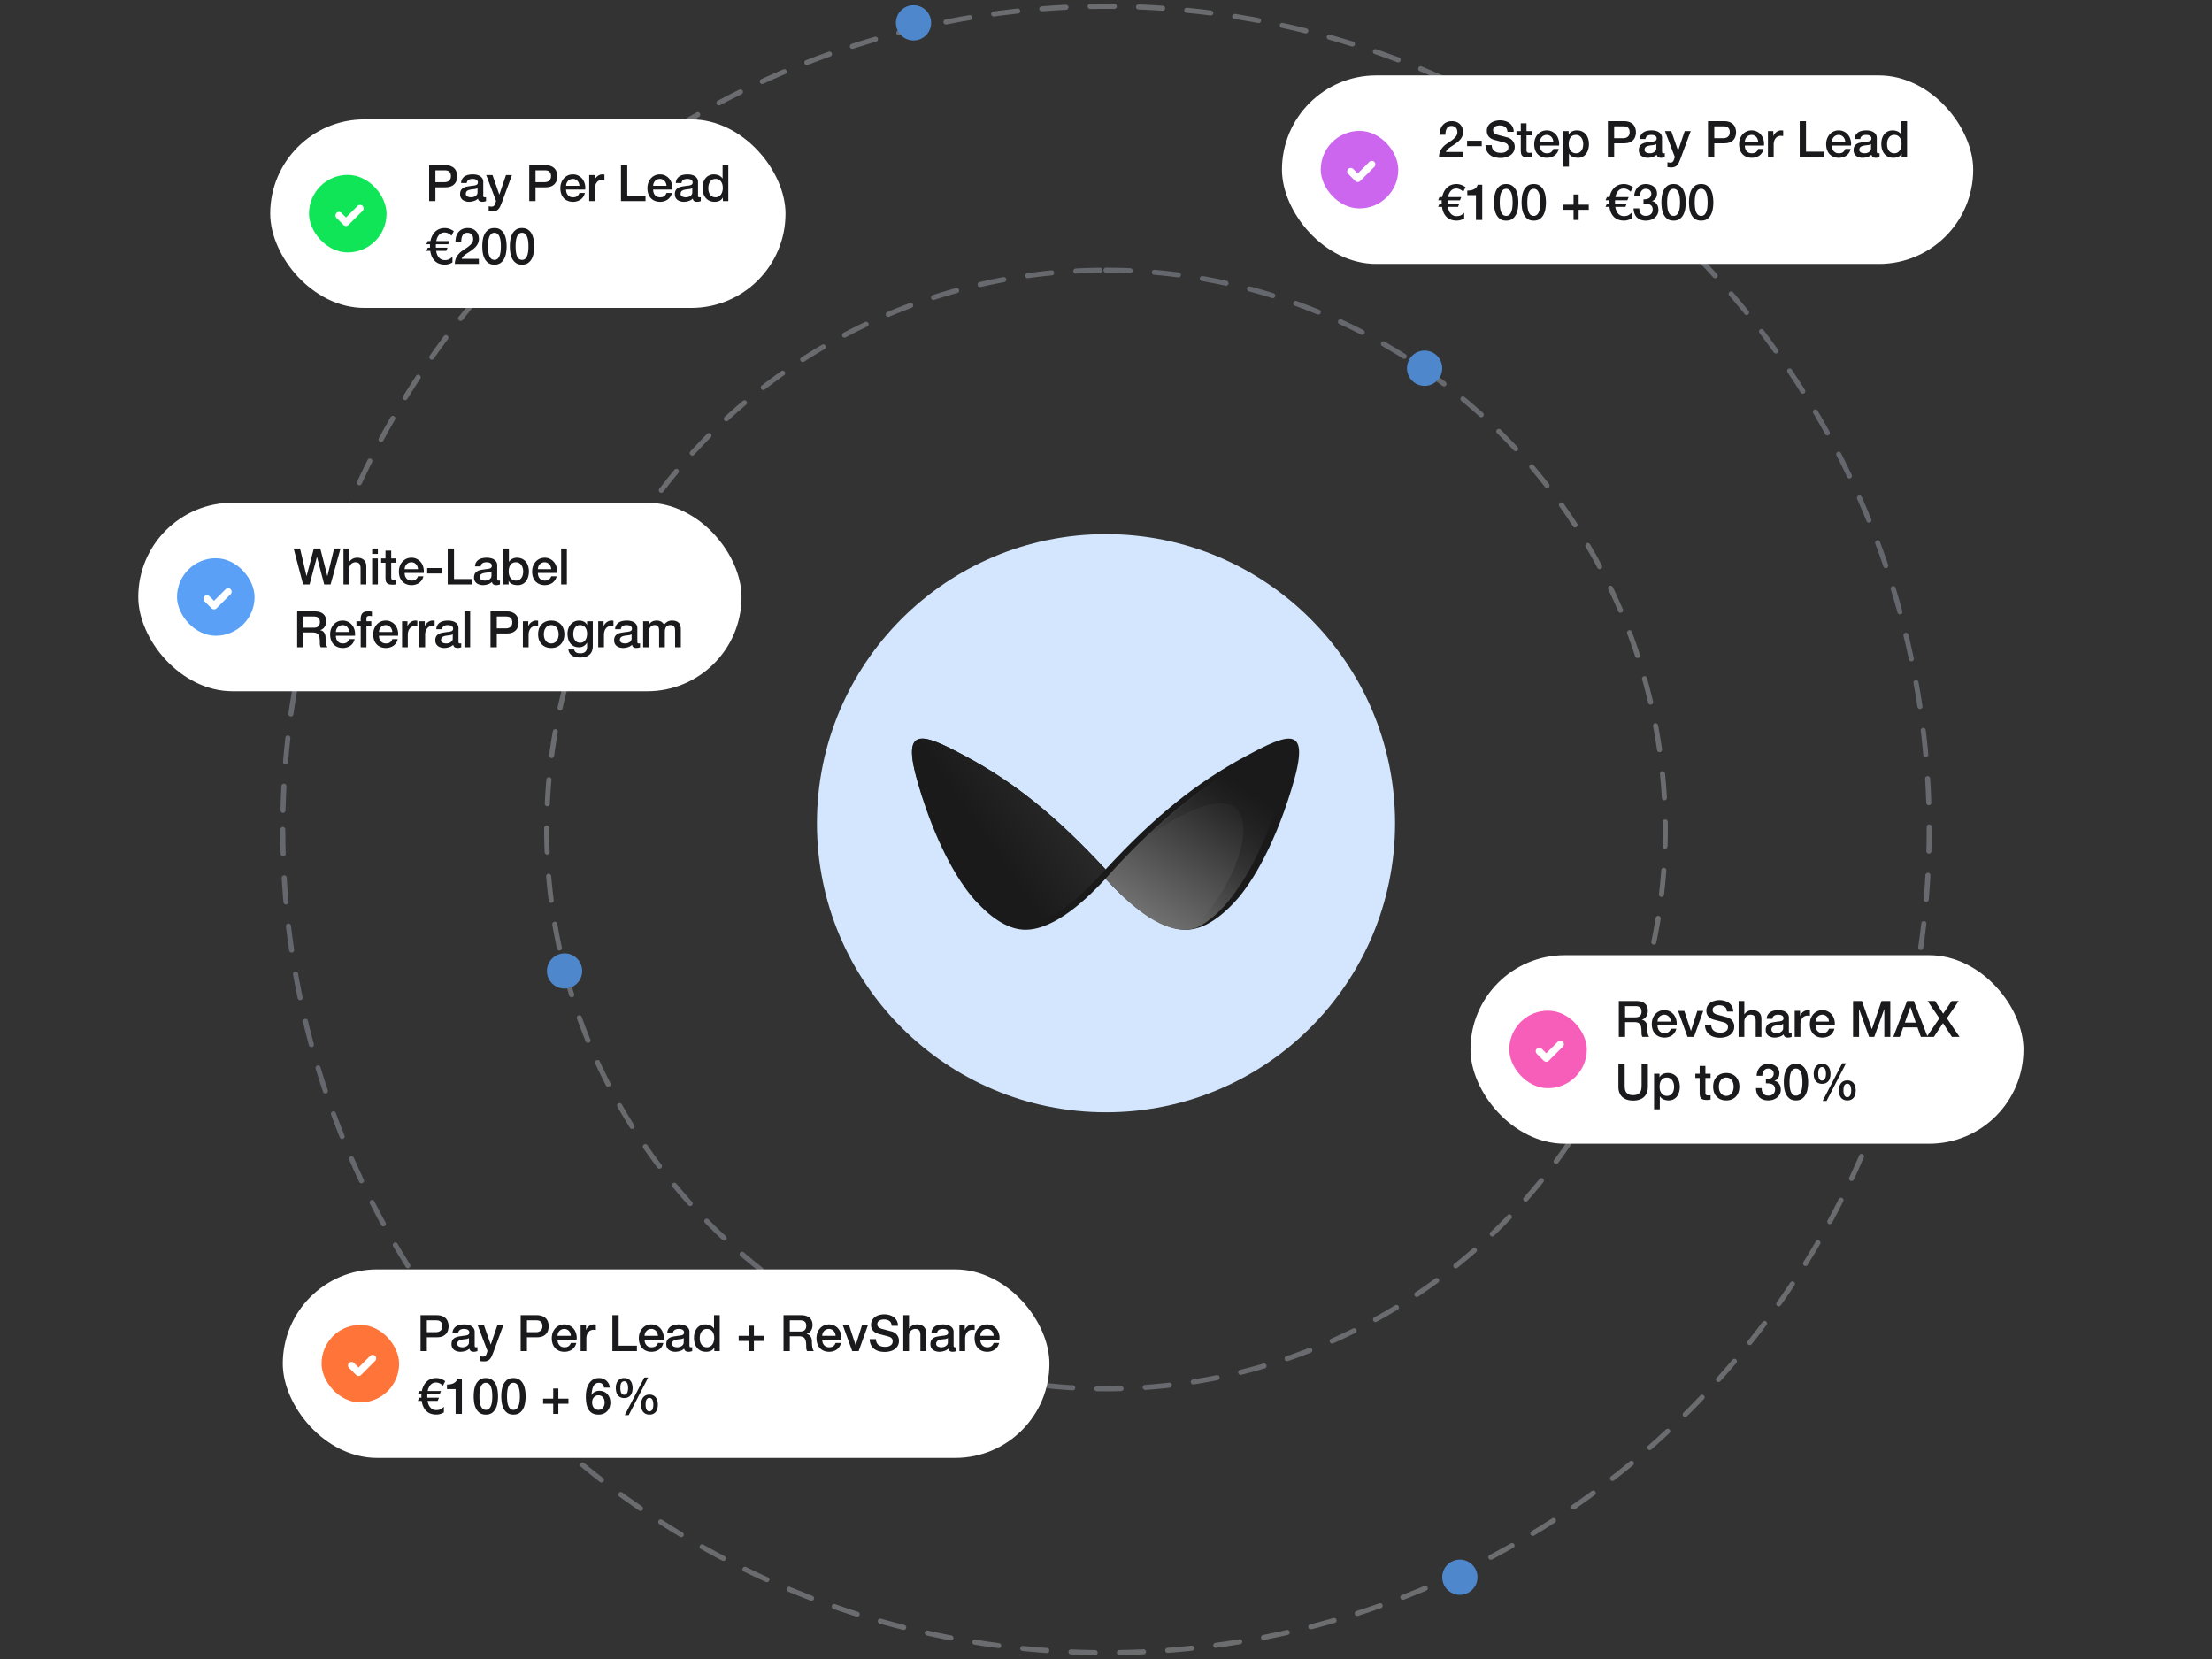
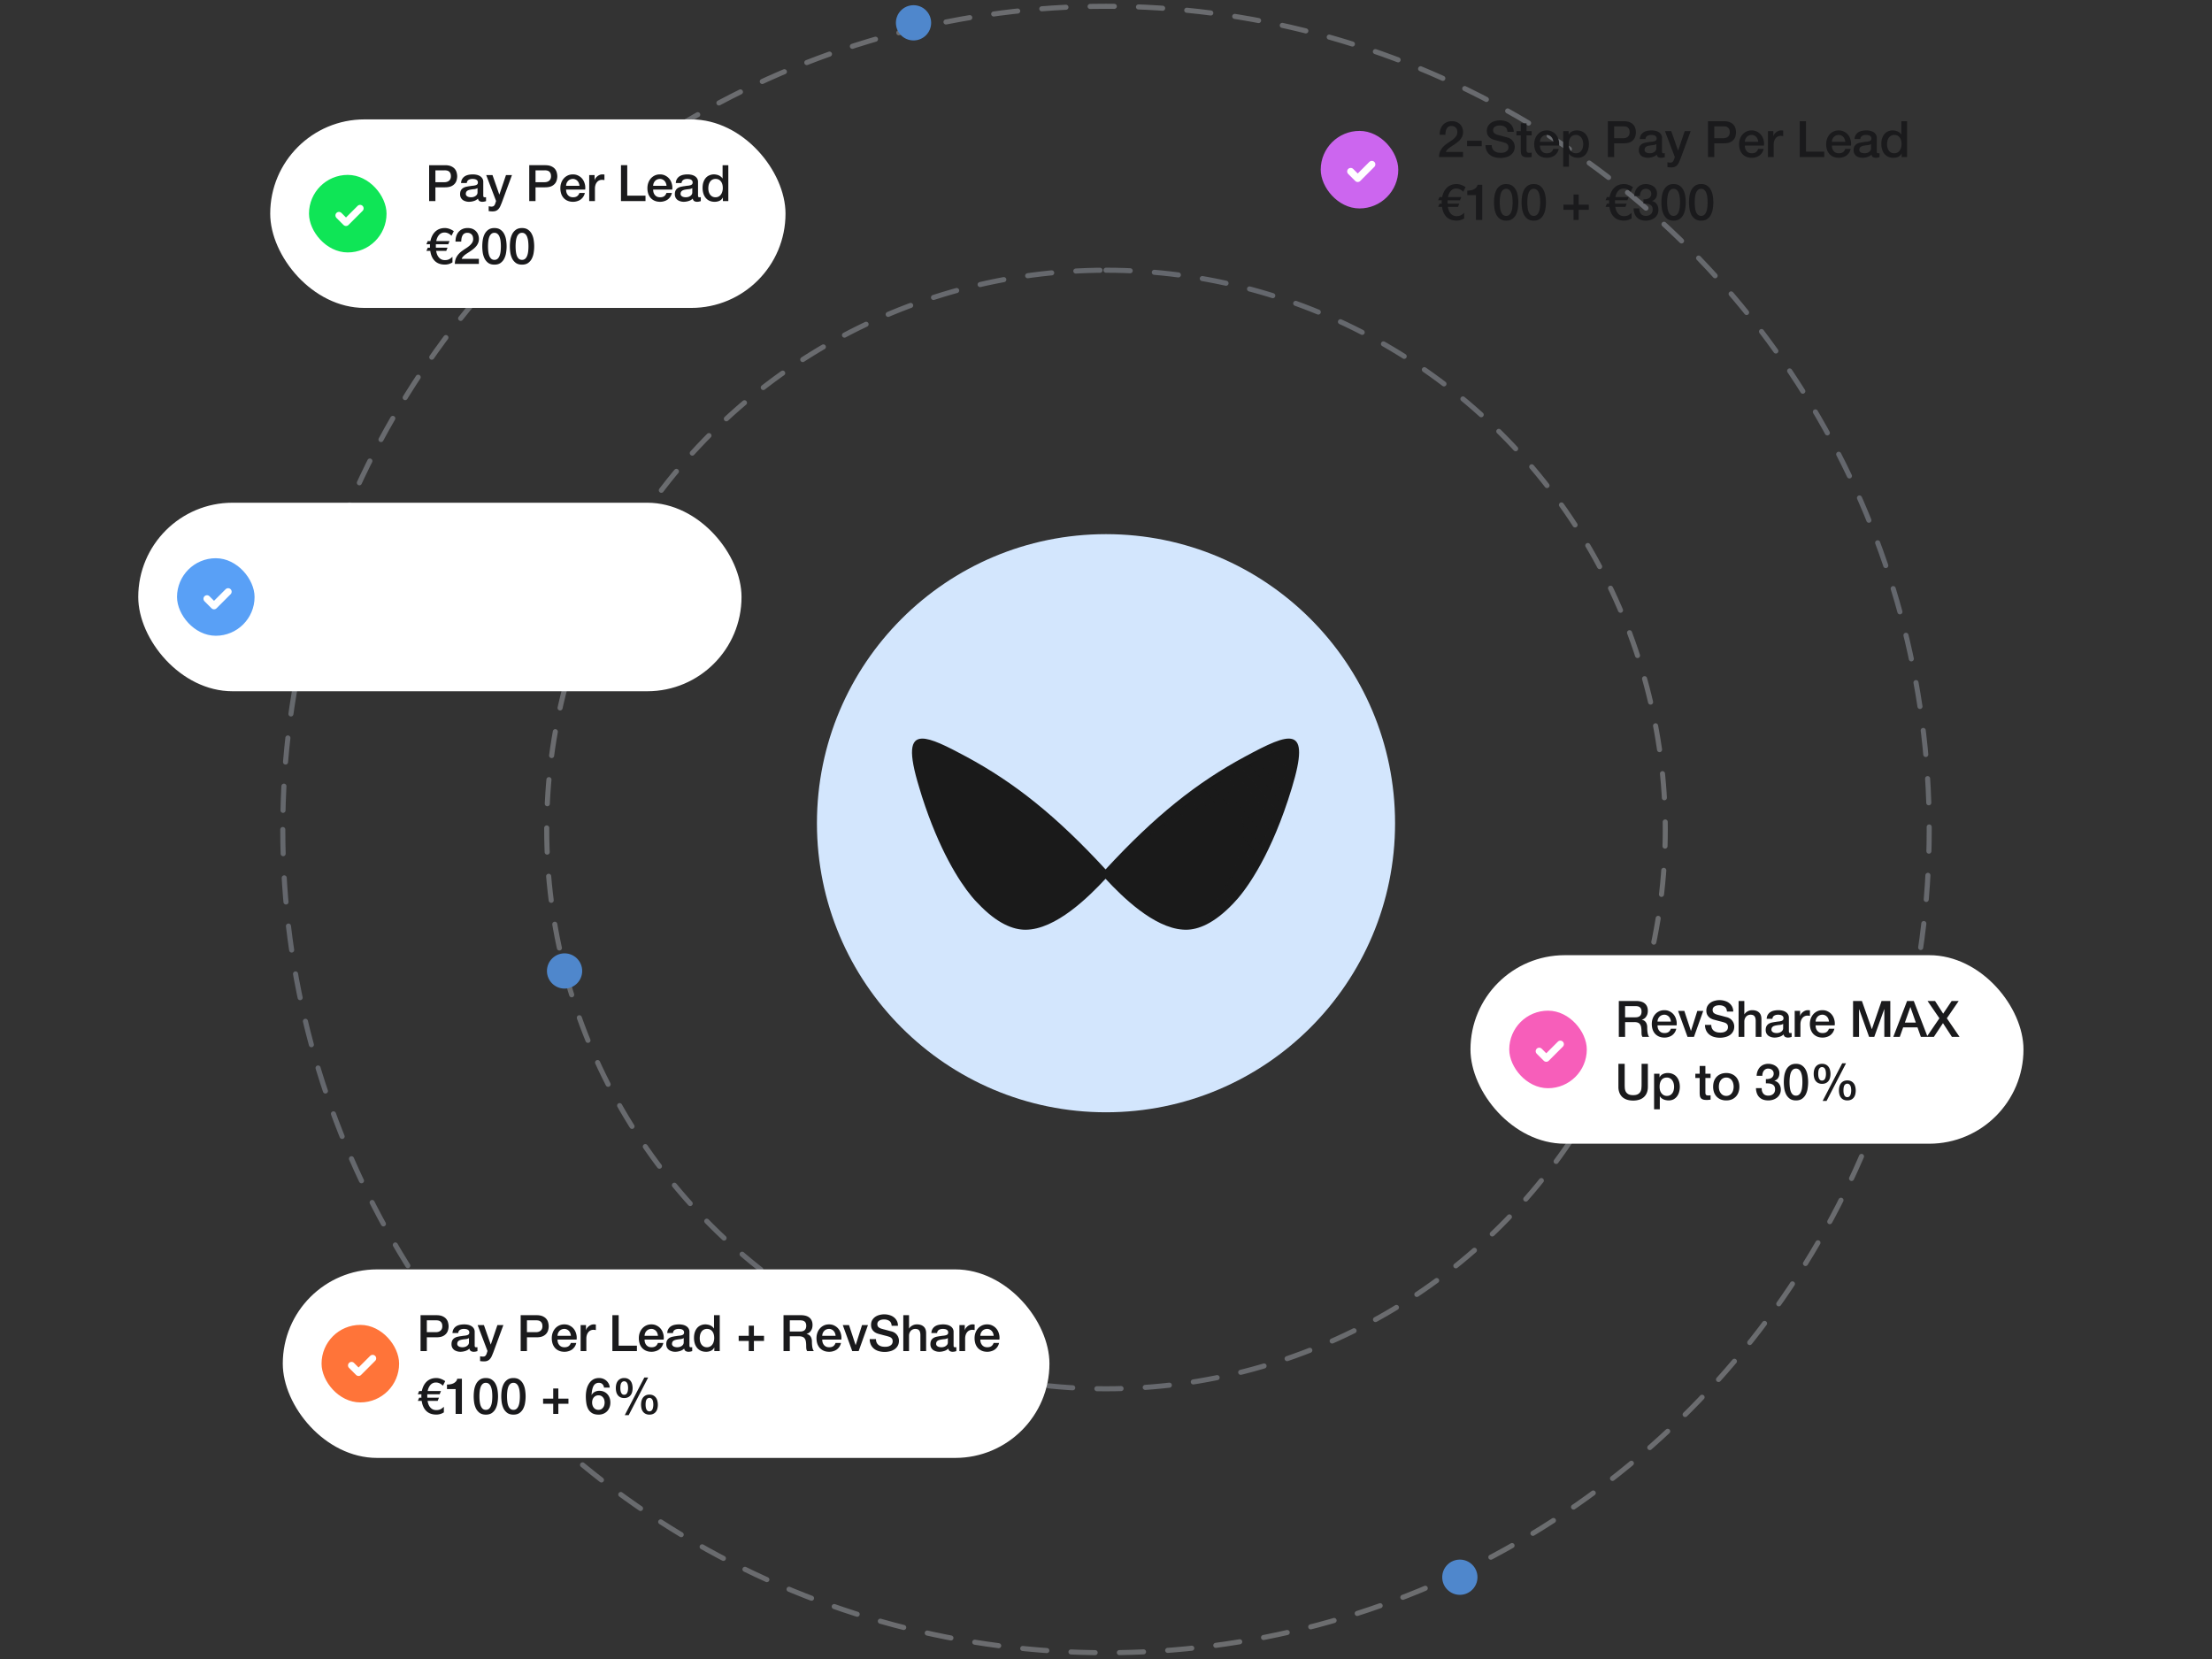
<svg xmlns="http://www.w3.org/2000/svg" width="352" height="264" fill="none">
  <rect width="100%" height="100%" fill="#333333" stroke="none" />
  <circle opacity=".3" cx="176" cy="132" transform="rotate(-90 176 132)" stroke="url(#a)" stroke-width=".808" stroke-linecap="round" stroke-dasharray="3.85 3.85" r="89" />
  <circle cx="176" cy="131" transform="rotate(-90 176 131)" fill="#D3E6FD" r="46" />
  <circle opacity=".3" cx="131" cy="131" transform="matrix(-1 0 0 1 307 1)" stroke="url(#b)" stroke-width=".808" stroke-linecap="round" stroke-dasharray="3.85 3.85" r="131" />
  <path fill-rule="evenodd" clip-rule="evenodd" d="M198.093 120.415c-7.641 4.114-14.294 9.404-22.159 17.933-7.863-8.529-14.516-13.819-22.158-17.933-3.177-1.711-5.601-2.916-7.06-2.881-1.882.04-2.175 2.131-.427 7.828.134.467.292.933.427 1.4 2.72 8.455 5.868 13.423 7.892 15.876.382.467.719.832 1.012 1.115 3.08 3.265 5.643 4.198 7.554 4.198 4.823 0 10.094-5.248 12.754-8.111 2.569 2.772 7.624 7.792 12.328 8.094.06.005.121.005.182.007.085.004.171.01.256.01h.023c1.911 0 4.452-.933 7.554-4.198 1.75-1.786 5.475-6.727 8.677-16.393.214-.645.425-1.31.632-1.998 3.08-10.118-.247-8.86-7.487-4.947Z" fill="#1A1A1A" />
-   <path d="M146.315 125.298c.135.482.27.945.427 1.387 1.709 4.766 3.53 8.306 5.127 10.819 1.506 2.776 2.855 4.525 3.732 5.41 2.833 3.097 5.194 4.002 6.971 4.022 5.401.089 10.191-5.18 13.364-8.585-7.87-8.466-14.533-13.878-22.178-17.96-7.263-3.881-10.591-5.128-7.443 4.907Z" fill="url(#c)" />
-   <path fill-rule="evenodd" clip-rule="evenodd" d="M188.026 147.934c.059.004.119.004.178.006.084.005.168.011.252.011h.022c.587 0 1.233-.092 1.939-.318 5.81-2.757 10.554-12.03 13.054-20.471 2.757-9.28-.016-8.799-6.501-5.218-6.573 3.783-13.759 9.646-21.038 17.867 2.521 2.782 7.479 7.82 12.094 8.123Z" fill="url(#d)" />
+   <path fill-rule="evenodd" clip-rule="evenodd" d="M188.026 147.934c.059.004.119.004.178.006.084.005.168.011.252.011h.022Z" fill="url(#d)" />
  <path fill-rule="evenodd" clip-rule="evenodd" d="M190.566 147.722c5.746-2.767 10.439-12.069 12.911-20.537 2.727-9.309-.015-8.827-6.43-5.234-4.596 2.684-9.498 6.412-14.521 11.281.267-.202 9.595-7.227 13.706-4.947 3.61 2.005 1.123 12.008-6.589 19.665.297-.051.604-.126.923-.23v.002Z" fill="url(#e)" />
-   <circle cx="226.7" cy="58.599" r="2.804" fill="#4F87CC" />
  <circle cx="145.371" cy="3.631" r="2.804" fill="#4F87CC" />
  <circle cx="232.309" cy="250.986" r="2.804" fill="#4F87CC" />
  <circle cx="89.841" cy="154.512" r="2.804" fill="#4F87CC" />
  <rect x="43" y="19" width="82" height="30" rx="15" fill="#fff" />
  <rect x="49.731" y="28.391" width="11.218" height="11.218" rx="5.609" fill="#0FE556" stroke="#0FE556" stroke-width="1.122" />
  <path d="m53.938 34.28 1.122 1.123 2.243-2.244" stroke="#fff" stroke-width="1.122" stroke-linecap="round" stroke-linejoin="round" />
  <path d="M68.288 26.288h2.52c.405 0 .736.059.992.176.256.117.453.264.592.44.138.176.232.368.28.576.053.208.08.4.08.576 0 .176-.027.368-.08.576a1.452 1.452 0 0 1-.28.568 1.565 1.565 0 0 1-.592.44c-.256.112-.587.168-.992.168h-1.52V32h-1v-5.712Zm1 2.704h1.464c.112 0 .226-.016.344-.048a.985.985 0 0 0 .32-.152.792.792 0 0 0 .24-.288.978.978 0 0 0 .096-.456c0-.187-.027-.341-.08-.464a.743.743 0 0 0-.528-.44 1.692 1.692 0 0 0-.376-.04h-1.48v1.888Zm7.615 2.088c0 .112.014.192.04.24.032.048.091.072.177.072h.096c.037 0 .08-.005.128-.016v.632c-.032.01-.075.021-.128.032a1.63 1.63 0 0 1-.448.072.88.88 0 0 1-.464-.112c-.123-.075-.203-.205-.24-.392a1.61 1.61 0 0 1-.672.384 2.59 2.59 0 0 1-.76.12c-.187 0-.366-.027-.537-.08a1.442 1.442 0 0 1-.456-.216 1.19 1.19 0 0 1-.311-.376 1.22 1.22 0 0 1-.112-.536c0-.256.045-.464.136-.624.096-.16.218-.285.367-.376a1.64 1.64 0 0 1 .513-.192c.192-.043.383-.075.576-.096.165-.032.322-.053.471-.064.15-.016.28-.04.392-.072a.6.6 0 0 0 .272-.144c.07-.07.105-.17.105-.304a.452.452 0 0 0-.088-.288.493.493 0 0 0-.209-.168.736.736 0 0 0-.272-.08 1.85 1.85 0 0 0-.287-.024c-.256 0-.467.053-.632.16-.166.107-.26.272-.28.496h-.912c.016-.267.08-.488.192-.664.111-.176.253-.317.424-.424.175-.107.373-.181.592-.224.218-.043.442-.064.672-.064.202 0 .402.021.6.064.197.043.373.112.528.208.16.096.287.221.383.376a1 1 0 0 1 .144.552v2.128Zm-.912-1.152a1.14 1.14 0 0 1-.511.168 5.943 5.943 0 0 0-.609.08 1.66 1.66 0 0 0-.28.072.727.727 0 0 0-.24.12.52.52 0 0 0-.168.2.699.699 0 0 0-.056.296c0 .101.03.187.089.256.058.07.128.125.208.168.085.037.175.064.271.08a1.483 1.483 0 0 0 .6-.016c.118-.027.227-.072.329-.136a.878.878 0 0 0 .264-.24.635.635 0 0 0 .103-.368v-.68Zm1.382-2.064h1l1.08 3.088h.016l1.048-3.088h.952l-1.608 4.36c-.075.187-.15.365-.224.536-.07.17-.158.32-.264.448-.102.133-.23.237-.384.312-.155.08-.352.12-.592.12a4.15 4.15 0 0 1-.632-.048v-.768l.216.032a.957.957 0 0 0 .48-.016.39.39 0 0 0 .168-.12.604.604 0 0 0 .12-.176c.032-.07.061-.15.088-.24l.104-.32-1.568-4.12Zm6.847-1.576h2.52c.405 0 .736.059.992.176.256.117.453.264.592.44.138.176.232.368.28.576.053.208.08.4.08.576 0 .176-.027.368-.08.576a1.453 1.453 0 0 1-.28.568 1.565 1.565 0 0 1-.592.44c-.256.112-.587.168-.992.168h-1.52V32h-1v-5.712Zm1 2.704h1.464c.112 0 .226-.016.344-.048a.985.985 0 0 0 .32-.152.792.792 0 0 0 .24-.288.978.978 0 0 0 .096-.456c0-.187-.027-.341-.08-.464a.743.743 0 0 0-.528-.44 1.692 1.692 0 0 0-.376-.04h-1.48v1.888Zm6.991.576a1.386 1.386 0 0 0-.096-.416.975.975 0 0 0-.208-.344.904.904 0 0 0-.32-.24.886.886 0 0 0-.416-.096c-.16 0-.306.03-.44.088a.974.974 0 0 0-.336.232c-.09.096-.165.21-.224.344a1.274 1.274 0 0 0-.088.432h2.128Zm-2.128.6c0 .16.022.315.064.464.048.15.118.28.208.392.091.112.206.203.344.272.14.064.304.096.496.096.267 0 .48-.056.64-.168a1.03 1.03 0 0 0 .368-.52h.864c-.048.224-.13.424-.248.6a1.785 1.785 0 0 1-.424.448 1.807 1.807 0 0 1-.56.264 2.112 2.112 0 0 1-.64.096 2.19 2.19 0 0 1-.864-.16 1.827 1.827 0 0 1-.64-.448 1.983 1.983 0 0 1-.392-.688 2.877 2.877 0 0 1-.128-.88c0-.293.046-.57.136-.832.096-.267.23-.499.4-.696a1.93 1.93 0 0 1 .632-.48c.246-.117.523-.176.832-.176.326 0 .616.07.872.208.262.133.478.312.648.536.171.224.294.483.368.776.08.288.102.587.064.896h-3.04Zm3.678-2.304h.856v.8h.016a.957.957 0 0 1 .152-.328c.08-.107.173-.203.28-.288.112-.09.234-.163.368-.216.133-.053.269-.08.408-.08.106 0 .178.003.216.008l.128.016v.88a2.257 2.257 0 0 0-.2-.024 1.162 1.162 0 0 0-.192-.016c-.155 0-.302.032-.44.096a.951.951 0 0 0-.352.272 1.284 1.284 0 0 0-.24.44 1.92 1.92 0 0 0-.088.608V32h-.912v-4.136Zm5.055-1.576h1v4.848h2.904V32h-3.904v-5.712Zm7.249 3.28a1.35 1.35 0 0 0-.096-.416.97.97 0 0 0-.208-.344.902.902 0 0 0-.32-.24.883.883 0 0 0-.416-.096c-.16 0-.306.03-.44.088a.974.974 0 0 0-.336.232 1.22 1.22 0 0 0-.224.344 1.296 1.296 0 0 0-.088.432h2.128Zm-2.128.6c0 .16.022.315.064.464.048.15.118.28.208.392.091.112.206.203.344.272.139.064.304.096.496.096.267 0 .48-.056.64-.168.166-.117.288-.29.368-.52h.864c-.048.224-.13.424-.248.6a1.77 1.77 0 0 1-.424.448 1.804 1.804 0 0 1-.56.264 2.11 2.11 0 0 1-.64.096c-.325 0-.613-.053-.864-.16a1.832 1.832 0 0 1-.64-.448 1.997 1.997 0 0 1-.392-.688 2.886 2.886 0 0 1-.128-.88c0-.293.046-.57.136-.832.096-.267.23-.499.4-.696.176-.203.387-.363.632-.48.246-.117.523-.176.832-.176.326 0 .616.07.872.208.262.133.478.312.648.536.171.224.294.483.368.776.08.288.102.587.064.896h-3.04Zm7.141.912c0 .112.014.192.04.24.032.048.091.072.176.072h.096a.59.59 0 0 0 .128-.016v.632c-.032.01-.074.021-.128.032a1.59 1.59 0 0 1-.448.072.881.881 0 0 1-.464-.112c-.122-.075-.202-.205-.24-.392a1.607 1.607 0 0 1-.672.384c-.261.08-.514.12-.76.12-.186 0-.365-.027-.536-.08a1.454 1.454 0 0 1-.456-.216 1.19 1.19 0 0 1-.312-.376 1.228 1.228 0 0 1-.112-.536c0-.256.046-.464.136-.624.096-.16.219-.285.368-.376.155-.09.326-.155.512-.192.192-.043.384-.075.576-.096.166-.032.323-.053.472-.064.15-.016.28-.04.392-.072a.596.596 0 0 0 .272-.144c.07-.07.104-.17.104-.304a.488.488 0 0 0-.296-.456.732.732 0 0 0-.272-.08 1.843 1.843 0 0 0-.288-.024c-.256 0-.466.053-.632.16-.165.107-.258.272-.28.496h-.912c.016-.267.08-.488.192-.664.112-.176.254-.317.424-.424a1.8 1.8 0 0 1 .592-.224c.219-.043.443-.064.672-.064.203 0 .403.021.6.064.198.043.374.112.528.208.16.096.288.221.384.376a1 1 0 0 1 .144.552v2.128Zm-.912-1.152c-.138.09-.309.147-.512.168a5.977 5.977 0 0 0-.608.08c-.096.016-.189.04-.28.072a.74.74 0 0 0-.24.12.526.526 0 0 0-.168.2.703.703 0 0 0-.056.296c0 .101.03.187.088.256a.71.71 0 0 0 .208.168c.086.037.176.064.272.08a1.476 1.476 0 0 0 .6-.016c.118-.027.227-.072.328-.136a.87.87 0 0 0 .264-.24.631.631 0 0 0 .104-.368v-.68ZM115.9 32h-.864v-.56h-.016c-.123.24-.302.413-.536.52a1.86 1.86 0 0 1-.744.152 2.04 2.04 0 0 1-.856-.168 1.75 1.75 0 0 1-.6-.472c-.16-.197-.28-.43-.36-.696a3.077 3.077 0 0 1-.12-.872c0-.373.05-.696.152-.968.101-.272.234-.496.4-.672a1.55 1.55 0 0 1 .576-.384 1.811 1.811 0 0 1 1.056-.088c.133.021.261.059.384.112.122.053.234.123.336.208.106.08.194.176.264.288h.016v-2.112h.912V32Zm-3.184-2.024c0 .176.021.35.064.52.048.17.117.323.208.456.096.133.216.24.36.32.144.08.314.12.512.12.202 0 .376-.043.52-.128.149-.085.269-.197.36-.336.096-.139.165-.293.208-.464.048-.176.072-.355.072-.536 0-.459-.104-.816-.312-1.072-.203-.256-.48-.384-.832-.384a1.027 1.027 0 0 0-.904.48 1.473 1.473 0 0 0-.2.48 2.57 2.57 0 0 0-.056.544ZM72.216 36.784l-.368.728c-.342-.341-.715-.512-1.12-.512-.358 0-.656.141-.896.424-.203.25-.339.563-.408.936h2.112l-.208.512h-1.96a.607.607 0 0 0-.008.112v.184c0 .139.002.221.008.248h1.848l-.2.504h-1.608c.064.432.2.77.408 1.016.24.304.565.456.976.456.266 0 .488-.043.664-.128.16-.08.341-.213.544-.4v.888a2.177 2.177 0 0 1-1.208.352c-.715 0-1.272-.219-1.672-.656-.347-.379-.563-.888-.648-1.528h-.616l.216-.504h.36a6.838 6.838 0 0 1-.016-.12v-.264l.016-.16h-.576l.208-.512h.424c.133-.613.376-1.099.728-1.456.41-.41.936-.616 1.576-.616.464 0 .938.165 1.424.496ZM76.205 42H72.38c.005-.464.117-.87.336-1.216.219-.347.517-.648.896-.904.181-.133.37-.261.568-.384.197-.128.379-.264.544-.408a2.2 2.2 0 0 0 .408-.464c.107-.17.163-.365.168-.584a1.38 1.38 0 0 0-.04-.32.777.777 0 0 0-.136-.32.774.774 0 0 0-.288-.248.97.97 0 0 0-.48-.104.862.862 0 0 0-.456.112.809.809 0 0 0-.288.296c-.07.123-.123.27-.16.44a3.51 3.51 0 0 0-.056.552h-.912c0-.31.04-.595.12-.856.085-.267.21-.496.376-.688.165-.192.365-.341.6-.448.24-.112.517-.168.832-.168.341 0 .627.056.856.168a1.604 1.604 0 0 1 .856.984c.059.197.088.387.088.568 0 .224-.035.427-.104.608a2.03 2.03 0 0 1-.28.504c-.117.15-.25.288-.4.416-.15.128-.304.248-.464.36-.16.112-.32.219-.48.32-.16.101-.31.203-.448.304-.133.101-.25.208-.352.32a.865.865 0 0 0-.208.344h2.728V42Zm2.477-5.712c.4 0 .725.093.976.28.256.181.454.416.592.704.144.283.24.595.288.936.053.341.08.672.08.992 0 .32-.026.65-.08.992a3.043 3.043 0 0 1-.288.944 1.888 1.888 0 0 1-.592.704c-.25.181-.576.272-.976.272s-.728-.09-.984-.272a1.994 1.994 0 0 1-.592-.704 3.363 3.363 0 0 1-.288-.944 7.123 7.123 0 0 1-.072-.992c0-.32.024-.65.072-.992.053-.341.15-.653.288-.936.144-.288.342-.523.592-.704.256-.187.584-.28.984-.28Zm0 5.064a.745.745 0 0 0 .496-.168c.133-.117.237-.272.312-.464.08-.197.136-.427.168-.688.032-.261.048-.539.048-.832 0-.293-.016-.568-.048-.824a2.709 2.709 0 0 0-.168-.688 1.097 1.097 0 0 0-.312-.464.724.724 0 0 0-.496-.176.735.735 0 0 0-.504.176 1.204 1.204 0 0 0-.312.464 2.972 2.972 0 0 0-.16.688c-.032.256-.048.53-.048.824 0 .293.016.57.048.832.032.261.085.49.16.688.08.192.184.347.312.464a.757.757 0 0 0 .504.168Zm4.39-5.064c.4 0 .725.093.975.28.256.181.454.416.592.704.144.283.24.595.288.936.054.341.08.672.08.992 0 .32-.026.65-.08.992a3.043 3.043 0 0 1-.288.944 1.89 1.89 0 0 1-.592.704c-.25.181-.576.272-.976.272s-.728-.09-.984-.272a1.993 1.993 0 0 1-.592-.704 3.356 3.356 0 0 1-.288-.944 7.123 7.123 0 0 1-.072-.992c0-.32.024-.65.072-.992a3.25 3.25 0 0 1 .288-.936c.144-.288.342-.523.592-.704.256-.187.584-.28.984-.28Zm0 5.064a.745.745 0 0 0 .495-.168 1.17 1.17 0 0 0 .312-.464c.08-.197.136-.427.168-.688.032-.261.048-.539.048-.832 0-.293-.016-.568-.048-.824a2.709 2.709 0 0 0-.168-.688 1.098 1.098 0 0 0-.312-.464.724.724 0 0 0-.496-.176.735.735 0 0 0-.504.176 1.204 1.204 0 0 0-.312.464 2.967 2.967 0 0 0-.16.688c-.032.256-.048.53-.048.824 0 .293.016.57.048.832.032.261.086.49.16.688.08.192.184.347.312.464a.757.757 0 0 0 .504.168Z" fill="#1A1A1C" />
-   <rect x="204" y="12" width="110" height="30" rx="15" fill="#fff" />
  <rect x="210.731" y="21.391" width="11.218" height="11.218" rx="5.609" fill="#CC66EF" stroke="#CC66EF" stroke-width="1.122" />
  <path d="m214.938 27.28 1.122 1.123 2.243-2.244" stroke="#fff" stroke-width="1.122" stroke-linecap="round" stroke-linejoin="round" />
  <path d="M232.816 25h-3.824c.005-.464.117-.87.336-1.216.218-.347.517-.648.896-.904.181-.133.37-.261.568-.384.197-.128.378-.264.544-.408.165-.144.301-.299.408-.464a1.145 1.145 0 0 0 .128-.904.79.79 0 0 0-.424-.568.973.973 0 0 0-.48-.104.859.859 0 0 0-.456.112.798.798 0 0 0-.288.296c-.07.123-.123.27-.16.44-.032.17-.051.355-.056.552h-.912c0-.31.04-.595.12-.856.085-.267.21-.496.376-.688.165-.192.365-.341.6-.448.24-.112.517-.168.832-.168.341 0 .626.056.856.168a1.61 1.61 0 0 1 .856.984c.058.197.088.387.088.568 0 .224-.035.427-.104.608-.07.181-.163.35-.28.504-.118.15-.251.288-.4.416-.15.128-.304.248-.464.36-.16.112-.32.219-.48.32-.16.101-.31.203-.448.304a2.509 2.509 0 0 0-.352.32.854.854 0 0 0-.208.344h2.728V25Zm.645-2.608h2.328v.864h-2.328v-.864Zm3.925.704c0 .219.038.405.112.56.075.155.179.283.312.384.134.096.286.168.456.216.176.043.366.064.568.064a1.9 1.9 0 0 0 .56-.072c.155-.053.28-.12.376-.2a.71.71 0 0 0 .208-.272.85.85 0 0 0 .064-.32c0-.219-.05-.379-.152-.48a.793.793 0 0 0-.32-.224 6.114 6.114 0 0 0-.712-.208c-.266-.07-.597-.157-.992-.264a2.295 2.295 0 0 1-.616-.248 1.542 1.542 0 0 1-.384-.352 1.293 1.293 0 0 1-.208-.408 1.762 1.762 0 0 1-.056-.44c0-.288.059-.536.176-.744.123-.213.283-.39.48-.528.198-.139.422-.24.672-.304.251-.07.504-.104.76-.104.299 0 .579.04.84.12.267.075.499.19.696.344a1.658 1.658 0 0 1 .656 1.36h-1c-.026-.368-.152-.627-.376-.776-.224-.155-.509-.232-.856-.232-.117 0-.237.013-.36.04a1.02 1.02 0 0 0-.336.12.744.744 0 0 0-.256.224.635.635 0 0 0-.096.36c0 .203.062.363.184.48.128.112.294.197.496.256.022.005.104.03.248.072a33.38 33.38 0 0 1 1.024.272c.176.043.302.075.376.096.187.059.35.139.488.24.139.101.254.219.344.352.096.128.166.267.208.416.048.15.072.299.072.448 0 .32-.066.595-.2.824a1.63 1.63 0 0 1-.512.552 2.178 2.178 0 0 1-.728.312c-.272.07-.549.104-.832.104-.325 0-.632-.04-.92-.12a2.16 2.16 0 0 1-.752-.368 1.813 1.813 0 0 1-.512-.632 2.154 2.154 0 0 1-.2-.92h1Zm3.932-2.232h.688v-1.24h.912v1.24h.824v.68h-.824v2.208c0 .096.002.179.008.248.01.07.029.128.056.176a.314.314 0 0 0 .136.112.72.72 0 0 0 .24.032h.192c.064-.005.128-.016.192-.032v.704c-.102.01-.2.021-.296.032-.096.01-.195.016-.296.016-.24 0-.435-.021-.584-.064a.861.861 0 0 1-.344-.2.77.77 0 0 1-.168-.336 2.713 2.713 0 0 1-.048-.456v-2.44h-.688v-.68Zm5.864 1.704a1.41 1.41 0 0 0-.096-.416.985.985 0 0 0-.208-.344.91.91 0 0 0-.32-.24.889.889 0 0 0-.416-.096c-.16 0-.307.03-.44.088a.974.974 0 0 0-.336.232c-.091.096-.166.21-.224.344a1.249 1.249 0 0 0-.088.432h2.128Zm-2.128.6c0 .16.021.315.064.464.048.15.117.28.208.392.09.112.205.203.344.272.138.064.304.096.496.096.266 0 .48-.056.64-.168.165-.117.288-.29.368-.52h.864a1.726 1.726 0 0 1-.672 1.048 1.815 1.815 0 0 1-.56.264 2.114 2.114 0 0 1-.64.096c-.326 0-.614-.053-.864-.16a1.823 1.823 0 0 1-.64-.448 1.966 1.966 0 0 1-.392-.688 2.855 2.855 0 0 1-.128-.88c0-.293.045-.57.136-.832.096-.267.229-.499.4-.696.176-.203.386-.363.632-.48.245-.117.522-.176.832-.176.325 0 .616.07.872.208.261.133.477.312.648.536.17.224.293.483.368.776.08.288.101.587.064.896h-3.04Zm3.701-2.304h.864v.56h.016c.128-.24.306-.41.536-.512a1.74 1.74 0 0 1 .744-.16c.325 0 .608.059.848.176.245.112.448.27.608.472.16.197.28.43.36.696.08.267.12.552.12.856 0 .277-.038.547-.112.808-.07.261-.179.493-.328.696a1.66 1.66 0 0 1-.552.48 1.685 1.685 0 0 1-.792.176c-.134 0-.267-.013-.4-.04a1.675 1.675 0 0 1-.728-.312 1.211 1.211 0 0 1-.256-.296h-.016v2.064h-.912v-5.664Zm3.184 2.072c0-.187-.024-.368-.072-.544a1.43 1.43 0 0 0-.216-.464 1.058 1.058 0 0 0-.36-.328.956.956 0 0 0-.496-.128c-.384 0-.675.133-.872.4-.192.267-.288.621-.288 1.064 0 .208.024.403.072.584.053.176.13.328.232.456.101.128.221.23.36.304.144.075.309.112.496.112.208 0 .384-.043.528-.128.144-.085.261-.195.352-.328.096-.139.162-.293.2-.464.042-.176.064-.355.064-.536Zm3.925-3.648h2.52c.405 0 .736.059.992.176.256.117.453.264.592.44.138.176.232.368.28.576.053.208.08.4.08.576 0 .176-.027.368-.08.576a1.462 1.462 0 0 1-.28.568 1.568 1.568 0 0 1-.592.44c-.256.112-.587.168-.992.168h-1.52V25h-1v-5.712Zm1 2.704h1.464c.112 0 .226-.016.344-.048a.988.988 0 0 0 .32-.152.798.798 0 0 0 .24-.288.978.978 0 0 0 .096-.456c0-.187-.027-.341-.08-.464a.746.746 0 0 0-.528-.44 1.698 1.698 0 0 0-.376-.04h-1.48v1.888Zm7.616 2.088c0 .112.013.192.04.24.032.048.09.072.176.072h.096c.037 0 .08-.005.128-.016v.632c-.032.01-.075.021-.128.032a1.288 1.288 0 0 1-.312.064 1.429 1.429 0 0 1-.136.008.877.877 0 0 1-.464-.112c-.123-.075-.203-.205-.24-.392a1.62 1.62 0 0 1-.672.384c-.262.08-.515.12-.76.12-.187 0-.366-.027-.536-.08a1.433 1.433 0 0 1-.456-.216 1.19 1.19 0 0 1-.312-.376 1.214 1.214 0 0 1-.112-.536c0-.256.045-.464.136-.624.096-.16.218-.285.368-.376a1.63 1.63 0 0 1 .512-.192c.192-.043.384-.075.576-.096.165-.032.322-.053.472-.064.149-.016.28-.04.392-.072a.601.601 0 0 0 .272-.144c.069-.07.104-.17.104-.304a.456.456 0 0 0-.088-.288.5.5 0 0 0-.208-.168.738.738 0 0 0-.272-.08 1.863 1.863 0 0 0-.288-.024c-.256 0-.467.053-.632.16-.166.107-.259.272-.28.496h-.912c.016-.267.08-.488.192-.664.112-.176.253-.317.424-.424.176-.107.373-.181.592-.224.218-.043.442-.064.672-.064.202 0 .402.021.6.064.197.043.373.112.528.208.16.096.288.221.384.376a1 1 0 0 1 .144.552v2.128Zm-.912-1.152c-.139.09-.31.147-.512.168a5.903 5.903 0 0 0-.608.08c-.096.016-.19.04-.28.072a.72.72 0 0 0-.24.12.509.509 0 0 0-.168.2.688.688 0 0 0-.056.296c0 .101.029.187.088.256.058.07.128.125.208.168.085.037.176.064.272.08a1.49 1.49 0 0 0 .6-.016 1.053 1.053 0 0 0 .592-.376.638.638 0 0 0 .104-.368v-.68Zm1.381-2.064h1l1.08 3.088h.016l1.048-3.088h.952l-1.608 4.36c-.075.187-.149.365-.224.536-.069.17-.157.32-.264.448a1.04 1.04 0 0 1-.384.312c-.155.08-.352.12-.592.12-.213 0-.424-.016-.632-.048v-.768c.075.01.147.021.216.032a.953.953 0 0 0 .48-.016.393.393 0 0 0 .168-.12.604.604 0 0 0 .12-.176c.032-.07.061-.15.088-.24l.104-.32-1.568-4.12Zm6.847-1.576h2.52c.405 0 .736.059.992.176.256.117.453.264.592.44.138.176.232.368.28.576.053.208.08.4.08.576 0 .176-.027.368-.08.576a1.462 1.462 0 0 1-.28.568 1.568 1.568 0 0 1-.592.44c-.256.112-.587.168-.992.168h-1.52V25h-1v-5.712Zm1 2.704h1.464c.112 0 .226-.016.344-.048a.988.988 0 0 0 .32-.152.798.798 0 0 0 .24-.288.978.978 0 0 0 .096-.456c0-.187-.027-.341-.08-.464a.746.746 0 0 0-.528-.44 1.698 1.698 0 0 0-.376-.04h-1.48v1.888Zm6.992.576a1.41 1.41 0 0 0-.096-.416.985.985 0 0 0-.208-.344.91.91 0 0 0-.32-.24.889.889 0 0 0-.416-.096c-.16 0-.307.03-.44.088a.974.974 0 0 0-.336.232c-.091.096-.166.21-.224.344a1.249 1.249 0 0 0-.088.432h2.128Zm-2.128.6c0 .16.021.315.064.464.048.15.117.28.208.392.09.112.205.203.344.272.138.064.304.096.496.096.266 0 .48-.056.64-.168.165-.117.288-.29.368-.52h.864a1.726 1.726 0 0 1-.672 1.048 1.815 1.815 0 0 1-.56.264 2.114 2.114 0 0 1-.64.096c-.326 0-.614-.053-.864-.16a1.823 1.823 0 0 1-.64-.448 1.966 1.966 0 0 1-.392-.688 2.855 2.855 0 0 1-.128-.88c0-.293.045-.57.136-.832.096-.267.229-.499.4-.696.176-.203.386-.363.632-.48.245-.117.522-.176.832-.176.325 0 .616.07.872.208.261.133.477.312.648.536.17.224.293.483.368.776.08.288.101.587.064.896h-3.04Zm3.677-2.304h.856v.8h.016a.94.94 0 0 1 .152-.328 1.575 1.575 0 0 1 .648-.504c.133-.053.269-.08.408-.08a1.885 1.885 0 0 1 .344.024v.88a2.27 2.27 0 0 0-.2-.024 1.162 1.162 0 0 0-.192-.016c-.155 0-.302.032-.44.096a.944.944 0 0 0-.352.272 1.265 1.265 0 0 0-.24.44 1.912 1.912 0 0 0-.088.608V25h-.912v-4.136Zm5.055-1.576h1v4.848h2.904V25h-3.904v-5.712Zm7.249 3.28a1.35 1.35 0 0 0-.096-.416.97.97 0 0 0-.208-.344.902.902 0 0 0-.32-.24.883.883 0 0 0-.416-.096c-.16 0-.306.03-.44.088a.974.974 0 0 0-.336.232 1.22 1.22 0 0 0-.224.344 1.296 1.296 0 0 0-.088.432h2.128Zm-2.128.6c0 .16.022.315.064.464.048.15.118.28.208.392.091.112.206.203.344.272.139.064.304.096.496.096.267 0 .48-.056.64-.168.166-.117.288-.29.368-.52h.864c-.048.224-.13.424-.248.6a1.77 1.77 0 0 1-.424.448 1.804 1.804 0 0 1-.56.264 2.11 2.11 0 0 1-.64.096c-.325 0-.613-.053-.864-.16a1.832 1.832 0 0 1-.64-.448 1.997 1.997 0 0 1-.392-.688 2.886 2.886 0 0 1-.128-.88c0-.293.046-.57.136-.832.096-.267.23-.499.4-.696.176-.203.387-.363.632-.48.246-.117.523-.176.832-.176.326 0 .616.07.872.208.262.133.478.312.648.536.171.224.294.483.368.776.08.288.102.587.064.896h-3.04Zm7.142.912c0 .112.013.192.04.24.032.048.09.072.176.072h.096c.037 0 .08-.005.128-.016v.632c-.032.01-.075.021-.128.032a1.288 1.288 0 0 1-.312.064 1.429 1.429 0 0 1-.136.008.877.877 0 0 1-.464-.112c-.123-.075-.203-.205-.24-.392a1.62 1.62 0 0 1-.672.384c-.262.08-.515.12-.76.12-.187 0-.366-.027-.536-.08a1.433 1.433 0 0 1-.456-.216 1.19 1.19 0 0 1-.312-.376 1.214 1.214 0 0 1-.112-.536c0-.256.045-.464.136-.624.096-.16.218-.285.368-.376a1.63 1.63 0 0 1 .512-.192c.192-.043.384-.075.576-.096.165-.032.322-.053.472-.064.149-.016.28-.04.392-.072a.601.601 0 0 0 .272-.144c.069-.07.104-.17.104-.304a.456.456 0 0 0-.088-.288.5.5 0 0 0-.208-.168.738.738 0 0 0-.272-.08 1.863 1.863 0 0 0-.288-.024c-.256 0-.467.053-.632.16-.166.107-.259.272-.28.496h-.912c.016-.267.08-.488.192-.664.112-.176.253-.317.424-.424.176-.107.373-.181.592-.224.218-.043.442-.064.672-.064.202 0 .402.021.6.064.197.043.373.112.528.208.16.096.288.221.384.376a1 1 0 0 1 .144.552v2.128Zm-.912-1.152c-.139.09-.31.147-.512.168a5.903 5.903 0 0 0-.608.08c-.096.016-.19.04-.28.072a.72.72 0 0 0-.24.12.509.509 0 0 0-.168.2.688.688 0 0 0-.056.296c0 .101.029.187.088.256.058.07.128.125.208.168.085.037.176.064.272.08a1.49 1.49 0 0 0 .6-.016 1.053 1.053 0 0 0 .592-.376.638.638 0 0 0 .104-.368v-.68ZM303.476 25h-.864v-.56h-.016c-.123.24-.302.413-.536.52a1.86 1.86 0 0 1-.744.152 2.04 2.04 0 0 1-.856-.168 1.75 1.75 0 0 1-.6-.472c-.16-.197-.28-.43-.36-.696a3.077 3.077 0 0 1-.12-.872c0-.373.05-.696.152-.968.101-.272.234-.496.4-.672a1.55 1.55 0 0 1 .576-.384 1.811 1.811 0 0 1 1.056-.088c.133.021.261.059.384.112.122.053.234.123.336.208.106.08.194.176.264.288h.016v-2.112h.912V25Zm-3.184-2.024c0 .176.021.35.064.52.048.17.117.323.208.456.096.133.216.24.36.32.144.08.314.12.512.12.202 0 .376-.043.52-.128.149-.085.269-.197.36-.336.096-.139.165-.293.208-.464.048-.176.072-.355.072-.536 0-.459-.104-.816-.312-1.072-.203-.256-.48-.384-.832-.384a1.027 1.027 0 0 0-.904.48 1.473 1.473 0 0 0-.2.48 2.57 2.57 0 0 0-.056.544ZM233.216 29.784l-.368.728c-.342-.341-.715-.512-1.12-.512-.358 0-.656.141-.896.424-.203.25-.339.563-.408.936h2.112l-.208.512h-1.96a.55.55 0 0 0-.008.112v.184c0 .139.002.221.008.248h1.848l-.2.504h-1.608c.064.432.2.77.408 1.016.24.304.565.456.976.456.266 0 .488-.043.664-.128.16-.08.341-.213.544-.4v.888a2.18 2.18 0 0 1-1.208.352c-.715 0-1.272-.219-1.672-.656-.347-.379-.563-.888-.648-1.528h-.616l.216-.504h.36a2.863 2.863 0 0 1-.016-.12v-.264l.016-.16h-.576l.208-.512h.424c.133-.613.376-1.099.728-1.456.41-.41.936-.616 1.576-.616.464 0 .938.165 1.424.496Zm.277.544c.192 0 .379-.016.56-.048.181-.032.344-.085.488-.16.149-.075.275-.17.376-.288a.861.861 0 0 0 .208-.432h.744V35h-1v-3.952h-1.376v-.72Zm6.189-1.04c.4 0 .725.093.976.28.256.181.453.416.592.704.144.283.24.595.288.936.053.341.08.672.08.992 0 .32-.027.65-.08.992a3.043 3.043 0 0 1-.288.944 1.892 1.892 0 0 1-.592.704c-.251.181-.576.272-.976.272s-.728-.09-.984-.272a1.99 1.99 0 0 1-.592-.704 3.337 3.337 0 0 1-.288-.944 7.123 7.123 0 0 1-.072-.992c0-.32.024-.65.072-.992.053-.341.149-.653.288-.936.144-.288.341-.523.592-.704.256-.187.584-.28.984-.28Zm0 5.064a.745.745 0 0 0 .496-.168c.133-.117.237-.272.312-.464.08-.197.136-.427.168-.688.032-.261.048-.539.048-.832 0-.293-.016-.568-.048-.824a2.709 2.709 0 0 0-.168-.688 1.104 1.104 0 0 0-.312-.464.724.724 0 0 0-.496-.176.734.734 0 0 0-.504.176 1.204 1.204 0 0 0-.312.464 2.951 2.951 0 0 0-.16.688c-.032.256-.048.53-.048.824 0 .293.016.57.048.832.032.261.085.49.16.688.08.192.184.347.312.464a.756.756 0 0 0 .504.168Zm4.389-5.064c.4 0 .726.093.976.28.256.181.454.416.592.704.144.283.24.595.288.936.054.341.08.672.08.992 0 .32-.026.65-.08.992a3.043 3.043 0 0 1-.288.944 1.883 1.883 0 0 1-.592.704c-.25.181-.576.272-.976.272s-.728-.09-.984-.272a2 2 0 0 1-.592-.704 3.402 3.402 0 0 1-.288-.944 7.123 7.123 0 0 1-.072-.992c0-.32.024-.65.072-.992.054-.341.15-.653.288-.936a1.91 1.91 0 0 1 .592-.704c.256-.187.584-.28.984-.28Zm0 5.064a.743.743 0 0 0 .496-.168c.134-.117.238-.272.312-.464.08-.197.136-.427.168-.688.032-.261.048-.539.048-.832 0-.293-.016-.568-.048-.824a2.709 2.709 0 0 0-.168-.688 1.086 1.086 0 0 0-.312-.464.722.722 0 0 0-.496-.176.738.738 0 0 0-.504.176 1.204 1.204 0 0 0-.312.464 3.003 3.003 0 0 0-.16.688c-.032.256-.048.53-.048.824 0 .293.016.57.048.832.032.261.086.49.16.688.08.192.184.347.312.464a.76.76 0 0 0 .504.168Zm6.328-3.4h.816v1.616h1.608v.816h-1.608V35h-.816v-1.616h-1.608v-.816h1.608v-1.616Zm9.455-1.168-.368.728c-.341-.341-.714-.512-1.12-.512-.357 0-.656.141-.896.424-.202.25-.338.563-.408.936h2.112l-.208.512h-1.96a.635.635 0 0 0-.008.112v.184c0 .139.003.221.008.248h1.848l-.2.504h-1.608c.064.432.2.77.408 1.016.24.304.566.456.976.456.267 0 .488-.043.664-.128.16-.08.342-.213.544-.4v.888a2.174 2.174 0 0 1-1.208.352c-.714 0-1.272-.219-1.672-.656-.346-.379-.562-.888-.648-1.528h-.616l.216-.504h.36l-.016-.12v-.264c.006-.048.011-.101.016-.16h-.576l.208-.512h.424c.134-.613.376-1.099.728-1.456.411-.41.936-.616 1.576-.616.464 0 .939.165 1.424.496Zm1.678 1.936c.149.005.298-.005.448-.032a1.32 1.32 0 0 0 .4-.136.794.794 0 0 0 .392-.712.727.727 0 0 0-.248-.576c-.16-.144-.368-.216-.624-.216a.855.855 0 0 0-.416.096.87.87 0 0 0-.296.264c-.075.107-.131.23-.168.368a1.31 1.31 0 0 0-.048.416h-.912c.01-.272.061-.523.152-.752.09-.235.213-.437.368-.608.16-.17.352-.304.576-.4a1.91 1.91 0 0 1 .76-.144c.218 0 .432.032.64.096.213.064.402.157.568.28a1.359 1.359 0 0 1 .56 1.12c0 .283-.064.53-.192.744-.128.208-.328.36-.6.456V32c.32.064.568.224.744.48.181.25.272.557.272.92 0 .267-.054.507-.16.72a1.69 1.69 0 0 1-.432.536 2.054 2.054 0 0 1-.632.336c-.24.08-.494.12-.76.12a2.46 2.46 0 0 1-.856-.136 1.722 1.722 0 0 1-.608-.4 1.735 1.735 0 0 1-.368-.616 2.486 2.486 0 0 1-.136-.8h.912c-.011.341.072.627.248.856.181.224.45.336.808.336.304 0 .557-.085.76-.256.208-.176.312-.424.312-.744 0-.219-.043-.392-.128-.52a.807.807 0 0 0-.336-.288 1.314 1.314 0 0 0-.472-.128 4.31 4.31 0 0 0-.528-.016v-.68Zm4.789-2.432c.4 0 .725.093.976.28.256.181.453.416.592.704.144.283.24.595.288.936.053.341.08.672.08.992 0 .32-.027.65-.08.992a3.043 3.043 0 0 1-.288.944 1.892 1.892 0 0 1-.592.704c-.251.181-.576.272-.976.272s-.728-.09-.984-.272a1.99 1.99 0 0 1-.592-.704 3.337 3.337 0 0 1-.288-.944 7.123 7.123 0 0 1-.072-.992c0-.32.024-.65.072-.992.053-.341.149-.653.288-.936.144-.288.341-.523.592-.704.256-.187.584-.28.984-.28Zm0 5.064a.747.747 0 0 0 .496-.168c.133-.117.237-.272.312-.464.08-.197.136-.427.168-.688.032-.261.048-.539.048-.832 0-.293-.016-.568-.048-.824a2.709 2.709 0 0 0-.168-.688 1.104 1.104 0 0 0-.312-.464.726.726 0 0 0-.496-.176.734.734 0 0 0-.504.176 1.204 1.204 0 0 0-.312.464 2.951 2.951 0 0 0-.16.688c-.032.256-.048.53-.048.824 0 .293.016.57.048.832.032.261.085.49.16.688.08.192.184.347.312.464a.756.756 0 0 0 .504.168Zm4.389-5.064c.4 0 .725.093.976.28.256.181.453.416.592.704.144.283.24.595.288.936.053.341.08.672.08.992 0 .32-.027.65-.08.992a3.043 3.043 0 0 1-.288.944 1.892 1.892 0 0 1-.592.704c-.251.181-.576.272-.976.272s-.728-.09-.984-.272a1.99 1.99 0 0 1-.592-.704 3.337 3.337 0 0 1-.288-.944 7.123 7.123 0 0 1-.072-.992c0-.32.024-.65.072-.992.053-.341.149-.653.288-.936.144-.288.341-.523.592-.704.256-.187.584-.28.984-.28Zm0 5.064a.745.745 0 0 0 .496-.168c.133-.117.237-.272.312-.464.08-.197.136-.427.168-.688.032-.261.048-.539.048-.832 0-.293-.016-.568-.048-.824a2.709 2.709 0 0 0-.168-.688 1.104 1.104 0 0 0-.312-.464.724.724 0 0 0-.496-.176.734.734 0 0 0-.504.176 1.204 1.204 0 0 0-.312.464 2.951 2.951 0 0 0-.16.688c-.032.256-.048.53-.048.824 0 .293.016.57.048.832.032.261.085.49.16.688.08.192.184.347.312.464a.756.756 0 0 0 .504.168Z" fill="#1A1A1C" />
  <rect x="45" y="202" width="122" height="30" rx="15" fill="#fff" />
  <rect x="51.731" y="211.391" width="11.218" height="11.218" rx="5.609" fill="#FF7439" stroke="#FF7439" stroke-width="1.122" />
  <path d="m55.938 217.281 1.122 1.122 2.243-2.244" stroke="#fff" stroke-width="1.122" stroke-linecap="round" stroke-linejoin="round" />
  <path d="M66.922 209.288h2.52c.406 0 .737.059.993.176.255.117.453.264.591.44.14.176.233.368.28.576.054.208.08.4.08.576 0 .176-.026.368-.08.576a1.451 1.451 0 0 1-.28.568 1.562 1.562 0 0 1-.591.44c-.257.112-.587.168-.993.168h-1.52V215h-1v-5.712Zm1 2.704h1.465c.112 0 .226-.016.344-.048a.99.99 0 0 0 .32-.152.797.797 0 0 0 .24-.288.98.98 0 0 0 .096-.456c0-.187-.027-.341-.08-.464a.743.743 0 0 0-.528-.44 1.675 1.675 0 0 0-.376-.04h-1.48v1.888Zm7.616 2.088c0 .112.014.192.04.24.032.048.091.072.176.072h.096c.038 0 .08-.005.128-.016v.632a1.109 1.109 0 0 1-.128.032 1.332 1.332 0 0 1-.312.064 1.515 1.515 0 0 1-.136.008.876.876 0 0 1-.464-.112c-.122-.075-.202-.205-.24-.392a1.61 1.61 0 0 1-.672.384c-.261.08-.514.12-.76.12-.186 0-.365-.027-.536-.08a1.44 1.44 0 0 1-.456-.216 1.19 1.19 0 0 1-.312-.376 1.218 1.218 0 0 1-.112-.536c0-.256.046-.464.136-.624.096-.16.219-.285.368-.376.155-.091.326-.155.512-.192.192-.043.384-.075.576-.096.166-.032.323-.053.472-.064.15-.016.28-.04.392-.072a.6.6 0 0 0 .272-.144c.07-.069.104-.171.104-.304a.49.49 0 0 0-.296-.456.736.736 0 0 0-.272-.08 1.85 1.85 0 0 0-.288-.024c-.256 0-.466.053-.632.16-.165.107-.258.272-.28.496h-.912c.016-.267.08-.488.192-.664.112-.176.254-.317.424-.424.176-.107.374-.181.592-.224.219-.043.443-.064.672-.064.203 0 .403.021.6.064.198.043.374.112.528.208.16.096.288.221.384.376a.999.999 0 0 1 .144.552v2.128Zm-.912-1.152c-.138.091-.309.147-.512.168a6.025 6.025 0 0 0-.608.08 1.66 1.66 0 0 0-.28.072.737.737 0 0 0-.24.12.523.523 0 0 0-.168.2.7.7 0 0 0-.056.296c0 .101.03.187.088.256a.715.715 0 0 0 .208.168c.086.037.176.064.272.08a1.466 1.466 0 0 0 .6-.016 1.05 1.05 0 0 0 .592-.376.635.635 0 0 0 .104-.368v-.68Zm1.381-2.064h1l1.08 3.088h.016l1.049-3.088h.951l-1.607 4.36c-.075.187-.15.365-.224.536-.07.171-.158.32-.265.448-.1.133-.229.237-.383.312-.155.08-.352.12-.593.12a4.15 4.15 0 0 1-.632-.048v-.768l.216.032a.959.959 0 0 0 .48-.016.393.393 0 0 0 .168-.12.608.608 0 0 0 .12-.176 1.72 1.72 0 0 0 .089-.24l.104-.32-1.569-4.12Zm6.847-1.576h2.52c.406 0 .736.059.992.176.256.117.454.264.592.44.139.176.232.368.28.576.054.208.08.4.08.576 0 .176-.026.368-.08.576a1.45 1.45 0 0 1-.28.568 1.562 1.562 0 0 1-.592.44c-.256.112-.586.168-.992.168h-1.52V215h-1v-5.712Zm1 2.704h1.464c.112 0 .227-.016.344-.048a.99.99 0 0 0 .32-.152.795.795 0 0 0 .24-.288.98.98 0 0 0 .096-.456c0-.187-.026-.341-.08-.464a.704.704 0 0 0-.216-.288.742.742 0 0 0-.312-.152 1.673 1.673 0 0 0-.376-.04h-1.48v1.888Zm6.992.576a1.39 1.39 0 0 0-.096-.416.977.977 0 0 0-.208-.344.911.911 0 0 0-.32-.24.886.886 0 0 0-.416-.096 1.075 1.075 0 0 0-.776.32c-.09.096-.165.211-.224.344a1.269 1.269 0 0 0-.088.432h2.128Zm-2.128.6c0 .16.022.315.064.464.048.149.118.28.208.392.09.112.206.203.344.272.139.064.304.096.496.096.267 0 .48-.056.64-.168a1.03 1.03 0 0 0 .368-.52h.864a1.72 1.72 0 0 1-.248.6 1.792 1.792 0 0 1-.424.448 1.82 1.82 0 0 1-.56.264 2.113 2.113 0 0 1-.64.096c-.325 0-.613-.053-.864-.16a1.83 1.83 0 0 1-.64-.448 1.979 1.979 0 0 1-.392-.688 2.878 2.878 0 0 1-.128-.88c0-.293.046-.571.136-.832.096-.267.23-.499.4-.696.176-.203.387-.363.632-.48a1.91 1.91 0 0 1 .832-.176c.326 0 .616.069.872.208.261.133.478.312.648.536.17.224.294.483.368.776.08.288.102.587.064.896h-3.04Zm3.677-2.304h.856v.8h.016a.964.964 0 0 1 .152-.328 1.57 1.57 0 0 1 .648-.504c.134-.053.27-.08.408-.08.107 0 .18.003.216.008l.128.016v.88a2.05 2.05 0 0 0-.2-.024 1.13 1.13 0 0 0-.192-.016c-.154 0-.3.032-.44.096a.953.953 0 0 0-.352.272 1.285 1.285 0 0 0-.24.44 1.925 1.925 0 0 0-.088.608V215h-.912v-4.136Zm5.055-1.576h1v4.848h2.904V215H97.45v-5.712Zm7.25 3.28a1.408 1.408 0 0 0-.096-.416.973.973 0 0 0-.208-.344.909.909 0 0 0-.32-.24.886.886 0 0 0-.416-.096 1.074 1.074 0 0 0-.776.32 1.203 1.203 0 0 0-.224.344 1.269 1.269 0 0 0-.088.432h2.128Zm-2.128.6c0 .16.021.315.064.464.048.149.117.28.208.392.091.112.205.203.344.272.139.064.304.096.496.096.267 0 .48-.056.64-.168.165-.117.288-.291.368-.52h.864a1.726 1.726 0 0 1-.672 1.048 1.817 1.817 0 0 1-.56.264 2.114 2.114 0 0 1-.64.096c-.325 0-.613-.053-.864-.16a1.827 1.827 0 0 1-.64-.448 1.979 1.979 0 0 1-.392-.688 2.887 2.887 0 0 1-.128-.88c0-.293.045-.571.136-.832.096-.267.229-.499.4-.696.176-.203.387-.363.632-.48a1.91 1.91 0 0 1 .832-.176c.325 0 .616.069.872.208.261.133.477.312.648.536.171.224.293.483.368.776.08.288.101.587.064.896h-3.04Zm7.141.912c0 .112.014.192.04.24.032.048.091.072.176.072h.096c.038 0 .08-.005.128-.016v.632a1.073 1.073 0 0 1-.128.032 1.295 1.295 0 0 1-.312.064 1.495 1.495 0 0 1-.136.008.879.879 0 0 1-.464-.112c-.122-.075-.202-.205-.24-.392a1.607 1.607 0 0 1-.672.384c-.261.08-.514.12-.76.12-.186 0-.365-.027-.536-.08a1.454 1.454 0 0 1-.456-.216 1.19 1.19 0 0 1-.312-.376 1.228 1.228 0 0 1-.112-.536c0-.256.046-.464.136-.624.096-.16.219-.285.368-.376.155-.091.326-.155.512-.192.192-.043.384-.075.576-.096.166-.032.323-.053.472-.064.15-.016.28-.04.392-.072a.596.596 0 0 0 .272-.144c.07-.069.104-.171.104-.304a.483.483 0 0 0-.296-.456.732.732 0 0 0-.272-.08 1.843 1.843 0 0 0-.288-.024c-.256 0-.466.053-.632.16-.165.107-.258.272-.28.496h-.912c.016-.267.08-.488.192-.664.112-.176.254-.317.424-.424a1.8 1.8 0 0 1 .592-.224 3.48 3.48 0 0 1 .672-.064c.203 0 .403.021.6.064.198.043.374.112.528.208.16.096.288.221.384.376a.999.999 0 0 1 .144.552v2.128Zm-.912-1.152a1.128 1.128 0 0 1-.512.168 6.062 6.062 0 0 0-.608.08c-.096.016-.189.04-.28.072a.751.751 0 0 0-.24.12.528.528 0 0 0-.168.2.704.704 0 0 0-.056.296c0 .101.03.187.088.256a.72.72 0 0 0 .208.168c.086.037.176.064.272.08a1.459 1.459 0 0 0 .6-.016 1.04 1.04 0 0 0 .328-.136.87.87 0 0 0 .264-.24.63.63 0 0 0 .104-.368v-.68Zm5.733 2.072h-.864v-.56h-.016a1.1 1.1 0 0 1-.536.52 1.858 1.858 0 0 1-.744.152c-.325 0-.61-.056-.856-.168a1.75 1.75 0 0 1-.6-.472 2.001 2.001 0 0 1-.36-.696 3.078 3.078 0 0 1-.12-.872c0-.373.051-.696.152-.968a1.99 1.99 0 0 1 .4-.672c.171-.176.363-.304.576-.384a1.821 1.821 0 0 1 1.056-.088c.134.021.262.059.384.112.123.053.235.123.336.208.107.08.195.176.264.288h.016v-2.112h.912V215Zm-3.184-2.024c0 .176.022.349.064.52.048.171.118.323.208.456.096.133.216.24.36.32.144.08.315.12.512.12a1.02 1.02 0 0 0 .88-.464c.096-.139.166-.293.208-.464a2.03 2.03 0 0 0 .072-.536c0-.459-.104-.816-.312-1.072-.202-.256-.48-.384-.832-.384a1.029 1.029 0 0 0-.904.48c-.09.139-.157.299-.2.48a2.635 2.635 0 0 0-.056.544Zm7.805-2.024h.816v1.616h1.608v.816h-1.608V215h-.816v-1.616h-1.608v-.816h1.608v-1.616Zm5.528-1.664h2.728c.629 0 1.101.136 1.416.408.314.272.472.651.472 1.136 0 .272-.04.499-.12.68-.08.176-.174.32-.28.432a1.108 1.108 0 0 1-.32.232c-.102.048-.176.08-.224.096v.016a.974.974 0 0 1 .272.08.796.796 0 0 1 .28.208c.085.091.154.211.208.36.058.149.088.336.088.56 0 .336.024.643.072.92.053.272.133.467.24.584h-1.072a.972.972 0 0 1-.136-.408 5.864 5.864 0 0 1-.016-.432 4.05 4.05 0 0 0-.048-.672 1.155 1.155 0 0 0-.176-.472.74.74 0 0 0-.352-.28 1.498 1.498 0 0 0-.56-.088h-1.472V215h-1v-5.712Zm1 2.6h1.64c.32 0 .562-.075.728-.224.165-.155.248-.384.248-.688 0-.181-.027-.328-.08-.44a.638.638 0 0 0-.224-.272.779.779 0 0 0-.32-.128 2.091 2.091 0 0 0-.368-.032h-1.624v1.784Zm7.288.68a1.348 1.348 0 0 0-.096-.416.973.973 0 0 0-.208-.344.909.909 0 0 0-.32-.24.883.883 0 0 0-.416-.096c-.16 0-.306.029-.44.088a.974.974 0 0 0-.336.232c-.09.096-.165.211-.224.344a1.293 1.293 0 0 0-.088.432h2.128Zm-2.128.6c0 .16.022.315.064.464.048.149.118.28.208.392.091.112.206.203.344.272.139.064.304.096.496.096.267 0 .48-.056.64-.168.166-.117.288-.291.368-.52h.864c-.048.224-.13.424-.248.6a1.774 1.774 0 0 1-.424.448 1.817 1.817 0 0 1-.56.264 2.11 2.11 0 0 1-.64.096c-.325 0-.613-.053-.864-.16a1.836 1.836 0 0 1-.64-.448 1.995 1.995 0 0 1-.392-.688 2.887 2.887 0 0 1-.128-.88c0-.293.046-.571.136-.832.096-.267.23-.499.4-.696.176-.203.387-.363.632-.48.246-.117.523-.176.832-.176.326 0 .616.069.872.208.262.133.478.312.648.536.171.224.294.483.368.776.08.288.102.587.064.896h-3.04Zm3.27-2.304h.992l1.048 3.176h.016l1.008-3.176h.944l-1.48 4.136h-1.024l-1.504-4.136Zm5.284 2.232c0 .219.037.405.112.56.075.155.179.283.312.384.133.096.285.168.456.216.176.043.365.064.568.064.219 0 .405-.024.56-.072.155-.053.28-.12.376-.2a.722.722 0 0 0 .208-.272.85.85 0 0 0 .064-.32c0-.219-.051-.379-.152-.48a.8.8 0 0 0-.32-.224 6.113 6.113 0 0 0-.712-.208 91.482 91.482 0 0 1-.992-.264 2.291 2.291 0 0 1-.616-.248 1.548 1.548 0 0 1-.384-.352 1.293 1.293 0 0 1-.208-.408 1.763 1.763 0 0 1-.056-.44c0-.288.059-.536.176-.744.123-.213.283-.389.48-.528s.421-.24.672-.304c.251-.069.504-.104.76-.104.299 0 .579.04.84.12.267.075.499.189.696.344.203.155.363.347.48.576.117.224.176.485.176.784h-1c-.027-.368-.152-.627-.376-.776-.224-.155-.509-.232-.856-.232-.117 0-.237.013-.36.04a.99.99 0 0 0-.336.12.732.732 0 0 0-.256.224.635.635 0 0 0-.096.36c0 .203.061.363.184.48.128.112.293.197.496.256.021.005.104.029.248.072a32.865 32.865 0 0 1 1.024.272c.176.043.301.075.376.096.187.059.349.139.488.24.139.101.253.219.344.352.096.128.165.267.208.416.048.149.072.299.072.448 0 .32-.067.595-.2.824a1.64 1.64 0 0 1-.512.552 2.178 2.178 0 0 1-.728.312 3.369 3.369 0 0 1-.832.104c-.325 0-.632-.04-.92-.12a2.156 2.156 0 0 1-.752-.368 1.81 1.81 0 0 1-.512-.632 2.139 2.139 0 0 1-.2-.92h1Zm4.347-3.808h.912v2.12h.016c.112-.187.278-.341.496-.464.224-.128.472-.192.744-.192.454 0 .811.117 1.072.352.262.235.392.587.392 1.056V215h-.912v-2.6c-.01-.325-.08-.56-.208-.704-.128-.149-.328-.224-.6-.224a.95.95 0 0 0-.416.088.851.851 0 0 0-.312.232 1.052 1.052 0 0 0-.2.344 1.242 1.242 0 0 0-.072.424V215h-.912v-5.712Zm8.002 4.792c0 .112.013.192.04.24.032.048.091.072.176.072h.096a.58.58 0 0 0 .128-.016v.632a1.125 1.125 0 0 1-.128.032 1.349 1.349 0 0 1-.312.064 1.515 1.515 0 0 1-.136.008.876.876 0 0 1-.464-.112c-.123-.075-.203-.205-.24-.392a1.607 1.607 0 0 1-.672.384c-.261.08-.515.12-.76.12-.187 0-.365-.027-.536-.08a1.433 1.433 0 0 1-.456-.216 1.19 1.19 0 0 1-.312-.376 1.214 1.214 0 0 1-.112-.536c0-.256.045-.464.136-.624.096-.16.219-.285.368-.376.155-.091.325-.155.512-.192.192-.043.384-.075.576-.096.165-.032.323-.053.472-.064.149-.016.28-.04.392-.072a.601.601 0 0 0 .272-.144c.069-.069.104-.171.104-.304a.49.49 0 0 0-.296-.456.738.738 0 0 0-.272-.08 1.843 1.843 0 0 0-.288-.024c-.256 0-.467.053-.632.16-.165.107-.259.272-.28.496h-.912c.016-.267.08-.488.192-.664.112-.176.253-.317.424-.424.176-.107.373-.181.592-.224a3.48 3.48 0 0 1 .672-.064c.203 0 .403.021.6.064.197.043.373.112.528.208.16.096.288.221.384.376a.999.999 0 0 1 .144.552v2.128Zm-.912-1.152a1.132 1.132 0 0 1-.512.168 6.025 6.025 0 0 0-.608.08c-.096.016-.189.04-.28.072a.731.731 0 0 0-.24.12.528.528 0 0 0-.168.2.704.704 0 0 0-.056.296c0 .101.029.187.088.256a.72.72 0 0 0 .208.168c.085.037.176.064.272.08a1.466 1.466 0 0 0 .6-.016 1.05 1.05 0 0 0 .592-.376.638.638 0 0 0 .104-.368v-.68Zm1.837-2.064h.856v.8h.016a.981.981 0 0 1 .152-.328 1.59 1.59 0 0 1 .28-.288c.112-.091.235-.163.368-.216.134-.053.27-.08.408-.08.107 0 .179.003.216.008l.128.016v.88a2.028 2.028 0 0 0-.2-.024 1.04 1.04 0 0 0-.632.08.96.96 0 0 0-.352.272 1.295 1.295 0 0 0-.24.44 1.942 1.942 0 0 0-.088.608V215h-.912v-4.136Zm5.456 1.704a1.408 1.408 0 0 0-.096-.416.973.973 0 0 0-.208-.344.909.909 0 0 0-.32-.24.886.886 0 0 0-.416-.096 1.074 1.074 0 0 0-.776.32 1.203 1.203 0 0 0-.224.344 1.269 1.269 0 0 0-.088.432h2.128Zm-2.128.6c0 .16.021.315.064.464.048.149.117.28.208.392.091.112.205.203.344.272.139.064.304.096.496.096.267 0 .48-.056.64-.168.165-.117.288-.291.368-.52h.864a1.726 1.726 0 0 1-.672 1.048 1.817 1.817 0 0 1-.56.264 2.114 2.114 0 0 1-.64.096c-.325 0-.613-.053-.864-.16a1.827 1.827 0 0 1-.64-.448 1.979 1.979 0 0 1-.392-.688 2.887 2.887 0 0 1-.128-.88c0-.293.045-.571.136-.832.096-.267.229-.499.4-.696.176-.203.387-.363.632-.48a1.91 1.91 0 0 1 .832-.176c.325 0 .616.069.872.208.261.133.477.312.648.536.171.224.293.483.368.776.08.288.101.587.064.896h-3.04ZM70.85 219.784l-.367.728c-.342-.341-.715-.512-1.12-.512-.358 0-.656.141-.897.424a2.06 2.06 0 0 0-.407.936h2.112l-.209.512h-1.96a.6.6 0 0 0-.007.112v.184c0 .139.002.221.007.248h1.849l-.2.504h-1.608c.063.432.2.771.407 1.016.24.304.566.456.977.456.266 0 .487-.043.663-.128.16-.08.342-.213.544-.4v.888a2.175 2.175 0 0 1-1.207.352c-.715 0-1.273-.219-1.673-.656-.346-.379-.562-.888-.648-1.528h-.615l.216-.504h.36a5.469 5.469 0 0 1-.016-.12v-.264a8.64 8.64 0 0 0 .016-.16h-.576l.207-.512h.425c.133-.613.376-1.099.727-1.456.411-.411.937-.616 1.577-.616.463 0 .938.165 1.423.496Zm.278.544c.192 0 .378-.016.56-.048.181-.032.344-.085.488-.16.149-.075.274-.171.376-.288a.862.862 0 0 0 .208-.432h.744v5.6h-1v-3.952h-1.376v-.72Zm6.189-1.04c.4 0 .725.093.976.28.256.181.453.416.592.704.144.283.24.595.288.936.053.341.08.672.08.992 0 .32-.027.651-.08.992a3.046 3.046 0 0 1-.288.944 1.89 1.89 0 0 1-.592.704c-.25.181-.576.272-.976.272s-.728-.091-.984-.272a1.993 1.993 0 0 1-.592-.704 3.36 3.36 0 0 1-.288-.944 7.12 7.12 0 0 1-.072-.992c0-.32.024-.651.072-.992.053-.341.15-.653.288-.936.144-.288.341-.523.592-.704.256-.187.584-.28.984-.28Zm0 5.064a.745.745 0 0 0 .496-.168c.133-.117.237-.272.312-.464.08-.197.136-.427.168-.688.032-.261.048-.539.048-.832a6.66 6.66 0 0 0-.048-.824 2.709 2.709 0 0 0-.168-.688 1.1 1.1 0 0 0-.312-.464.725.725 0 0 0-.496-.176.737.737 0 0 0-.504.176 1.207 1.207 0 0 0-.312.464 2.967 2.967 0 0 0-.16.688 6.66 6.66 0 0 0-.048.824c0 .293.016.571.048.832s.085.491.16.688c.08.192.184.347.312.464a.757.757 0 0 0 .504.168Zm4.39-5.064c.4 0 .725.093.975.28.256.181.453.416.592.704.144.283.24.595.288.936.053.341.08.672.08.992 0 .32-.026.651-.08.992a3.046 3.046 0 0 1-.288.944 1.888 1.888 0 0 1-.592.704c-.25.181-.576.272-.976.272s-.728-.091-.984-.272a1.994 1.994 0 0 1-.592-.704 3.366 3.366 0 0 1-.288-.944 7.12 7.12 0 0 1-.072-.992c0-.32.024-.651.072-.992.053-.341.15-.653.288-.936.144-.288.342-.523.592-.704.256-.187.584-.28.984-.28Zm0 5.064a.745.745 0 0 0 .495-.168c.133-.117.237-.272.312-.464.08-.197.136-.427.168-.688.032-.261.048-.539.048-.832a6.66 6.66 0 0 0-.048-.824 2.709 2.709 0 0 0-.168-.688 1.098 1.098 0 0 0-.312-.464.725.725 0 0 0-.496-.176.737.737 0 0 0-.504.176 1.207 1.207 0 0 0-.312.464 2.972 2.972 0 0 0-.16.688 6.66 6.66 0 0 0-.048.824c0 .293.016.571.048.832s.085.491.16.688c.08.192.184.347.312.464a.757.757 0 0 0 .504.168Zm6.327-3.4h.816v1.616h1.608v.816H88.85V225h-.816v-1.616h-1.608v-.816h1.608v-1.616Zm8.08-.136a.848.848 0 0 0-.249-.552c-.139-.144-.328-.216-.568-.216a.921.921 0 0 0-.736.336c-.08.101-.147.219-.2.352a3.038 3.038 0 0 0-.12.408 4.054 4.054 0 0 0-.072.432c-.01.139-.021.269-.032.392l.016.016a1.16 1.16 0 0 1 .504-.496c.219-.112.453-.168.704-.168.277 0 .525.048.744.144.219.096.403.229.552.4.155.165.272.363.352.592.08.229.12.477.12.744 0 .272-.045.525-.136.76-.085.229-.21.432-.376.608a1.756 1.756 0 0 1-.592.4 1.95 1.95 0 0 1-.76.144c-.41 0-.75-.075-1.016-.224a1.753 1.753 0 0 1-.624-.624 2.84 2.84 0 0 1-.312-.928 7.107 7.107 0 0 1-.088-1.152c0-.336.035-.675.104-1.016.075-.341.195-.651.36-.928a2.05 2.05 0 0 1 .648-.688c.272-.176.605-.264 1-.264.224 0 .435.037.632.112a1.662 1.662 0 0 1 .896.792c.096.187.15.395.16.624h-.912Zm-.88 3.536c.164 0 .308-.032.431-.096a.965.965 0 0 0 .304-.264.998.998 0 0 0 .184-.368 1.545 1.545 0 0 0 0-.872.92.92 0 0 0-.184-.36.884.884 0 0 0-.736-.352.97.97 0 0 0-.44.096 1.007 1.007 0 0 0-.504.608 1.487 1.487 0 0 0-.064.44c0 .155.021.301.064.44s.107.264.192.376c.085.107.19.192.312.256a.97.97 0 0 0 .44.096Zm3.484-3.472c0 .149.011.291.032.424.022.128.056.24.104.336.048.096.11.173.184.232a.51.51 0 0 0 .288.08.51.51 0 0 0 .288-.08.635.635 0 0 0 .192-.232c.048-.096.083-.208.104-.336a2.387 2.387 0 0 0 .008-.816 1.122 1.122 0 0 0-.096-.344.624.624 0 0 0-.192-.24.471.471 0 0 0-.304-.096.471.471 0 0 0-.304.096.624.624 0 0 0-.192.24 1.295 1.295 0 0 0-.088.344 3.162 3.162 0 0 0-.024.392Zm.616 1.592a1.37 1.37 0 0 1-.616-.128c-.17-.085-.309-.2-.416-.344a1.411 1.411 0 0 1-.232-.504 2.531 2.531 0 0 1-.072-.616 2.5 2.5 0 0 1 .072-.608c.054-.197.134-.368.24-.512.112-.144.251-.259.416-.344a1.35 1.35 0 0 1 .608-.128c.235 0 .435.043.6.128.171.085.31.2.416.344.112.144.192.315.24.512a2.531 2.531 0 0 1 .008 1.224c-.048.192-.125.36-.232.504a1.135 1.135 0 0 1-.416.344 1.37 1.37 0 0 1-.616.128Zm3.4 1.048c0 .149.011.291.032.424.022.128.056.24.104.336.048.096.11.173.184.232a.51.51 0 0 0 .288.08.51.51 0 0 0 .288-.08.635.635 0 0 0 .192-.232c.048-.096.083-.208.104-.336a2.313 2.313 0 0 0 .008-.816 1.122 1.122 0 0 0-.096-.344.624.624 0 0 0-.192-.24.47.47 0 0 0-.304-.096.473.473 0 0 0-.304.096.624.624 0 0 0-.192.24 1.322 1.322 0 0 0-.088.344 3.162 3.162 0 0 0-.024.392Zm.616 1.592a1.37 1.37 0 0 1-.616-.128 1.15 1.15 0 0 1-.416-.344 1.423 1.423 0 0 1-.232-.504 2.531 2.531 0 0 1-.072-.616 2.5 2.5 0 0 1 .072-.608c.054-.197.134-.368.24-.512a1.24 1.24 0 0 1 .416-.344c.171-.085.374-.128.608-.128.235 0 .435.043.6.128.171.085.31.2.416.344.112.144.192.315.24.512a2.531 2.531 0 0 1 .008 1.224c-.048.192-.125.36-.232.504a1.134 1.134 0 0 1-.416.344c-.17.085-.376.128-.616.128Zm-.816-5.904h.608l-3.096 5.984h-.624l3.112-5.984Z" fill="#1A1A1C" />
  <rect x="22" y="80" width="96" height="30" rx="15" fill="#fff" />
  <rect x="28.731" y="89.391" width="11.218" height="11.218" rx="5.609" fill="#59A0F6" stroke="#59A0F6" stroke-width="1.122" />
  <path d="m32.938 95.28 1.122 1.123 2.243-2.244" stroke="#fff" stroke-width="1.122" stroke-linecap="round" stroke-linejoin="round" />
-   <path d="M46.728 87.288h1.016l1.032 4.368h.016l1.152-4.368h1.024l1.12 4.368h.016l1.064-4.368h1.016L52.608 93h-1.016l-1.144-4.368h-.016L49.264 93h-1.032l-1.504-5.712Zm7.93 0h.912v2.12h.016c.112-.187.278-.341.496-.464.224-.128.472-.192.744-.192.454 0 .811.117 1.072.352.262.235.392.587.392 1.056V93h-.912v-2.6c-.01-.325-.08-.56-.208-.704-.128-.15-.328-.224-.6-.224a.952.952 0 0 0-.416.088.84.84 0 0 0-.312.232c-.085.096-.152.21-.2.344a1.242 1.242 0 0 0-.072.424V93h-.912v-5.712Zm4.562 0h.912v.864h-.912v-.864Zm0 1.576h.912V93h-.912v-4.136Zm1.434 0h.688v-1.24h.912v1.24h.824v.68h-.825v2.208c0 .096.003.179.008.248.011.07.03.128.056.176a.316.316 0 0 0 .136.112.725.725 0 0 0 .24.032h.193c.063-.005.127-.016.191-.032v.704l-.295.032a2.67 2.67 0 0 1-.296.016c-.24 0-.435-.021-.584-.064a.864.864 0 0 1-.345-.2.77.77 0 0 1-.168-.336 2.799 2.799 0 0 1-.047-.456v-2.44h-.688v-.68Zm5.863 1.704a1.386 1.386 0 0 0-.096-.416.975.975 0 0 0-.208-.344.904.904 0 0 0-.32-.24.886.886 0 0 0-.415-.096c-.16 0-.307.03-.44.088a.974.974 0 0 0-.337.232c-.09.096-.165.21-.223.344a1.274 1.274 0 0 0-.088.432h2.127Zm-2.127.6c0 .16.02.315.064.464.047.15.117.28.208.392.09.112.205.203.343.272.14.064.305.096.496.096.267 0 .48-.056.64-.168a1.03 1.03 0 0 0 .368-.52h.865c-.048.224-.131.424-.248.6a1.785 1.785 0 0 1-.425.448 1.807 1.807 0 0 1-.56.264 2.112 2.112 0 0 1-.64.096 2.19 2.19 0 0 1-.864-.16 1.827 1.827 0 0 1-.64-.448 1.983 1.983 0 0 1-.392-.688 2.877 2.877 0 0 1-.127-.88c0-.293.045-.57.136-.832.096-.267.229-.499.4-.696a1.93 1.93 0 0 1 .632-.48c.245-.117.522-.176.832-.176.325 0 .616.07.872.208.26.133.477.312.648.536.17.224.293.483.367.776.08.288.102.587.065.896h-3.04Zm3.589-.776h2.328v.864h-2.328v-.864Zm3.269-3.104h1v4.848h2.904V93h-3.904v-5.712Zm7.874 4.792c0 .112.013.192.04.24.032.048.09.072.176.072h.096c.037 0 .08-.005.128-.016v.632c-.032.01-.075.021-.128.032a1.635 1.635 0 0 1-.448.072.879.879 0 0 1-.464-.112c-.123-.075-.203-.205-.24-.392a1.61 1.61 0 0 1-.672.384c-.262.08-.515.12-.76.12-.187 0-.366-.027-.536-.08a1.44 1.44 0 0 1-.456-.216 1.19 1.19 0 0 1-.312-.376 1.218 1.218 0 0 1-.112-.536c0-.256.045-.464.136-.624.096-.16.218-.285.368-.376.154-.09.325-.155.512-.192.192-.043.384-.075.576-.096a3.99 3.99 0 0 1 .472-.064c.149-.016.28-.04.392-.072a.6.6 0 0 0 .272-.144c.069-.07.104-.17.104-.304a.452.452 0 0 0-.088-.288.494.494 0 0 0-.208-.168.736.736 0 0 0-.272-.08 1.85 1.85 0 0 0-.288-.024c-.256 0-.467.053-.632.16-.166.107-.259.272-.28.496h-.912c.016-.267.08-.488.192-.664.112-.176.253-.317.424-.424.176-.107.373-.181.592-.224.218-.043.442-.064.672-.064.202 0 .402.021.6.064.197.043.373.112.528.208.16.096.288.221.384.376a1 1 0 0 1 .144.552v2.128Zm-.912-1.152a1.14 1.14 0 0 1-.512.168 5.94 5.94 0 0 0-.608.08 1.66 1.66 0 0 0-.28.072.725.725 0 0 0-.24.12.52.52 0 0 0-.168.2.699.699 0 0 0-.056.296c0 .101.029.187.088.256.058.07.128.125.208.168.085.037.176.064.272.08a1.483 1.483 0 0 0 .6-.016c.117-.027.226-.072.328-.136a.878.878 0 0 0 .264-.24.636.636 0 0 0 .104-.368v-.68Zm1.86-3.64h.913V89.4h.016c.064-.101.141-.192.232-.272.09-.08.19-.147.296-.2.112-.059.227-.101.344-.128.123-.032.243-.048.36-.048.325 0 .608.059.848.176.245.112.448.27.608.472.16.197.28.43.36.696.08.267.12.552.12.856 0 .277-.037.547-.112.808-.07.261-.179.493-.328.696a1.66 1.66 0 0 1-.552.48 1.685 1.685 0 0 1-.792.176c-.139 0-.28-.01-.424-.032a1.475 1.475 0 0 1-.752-.312 1.038 1.038 0 0 1-.256-.336h-.016V93h-.864v-5.712Zm3.185 3.648c0-.187-.024-.368-.072-.544a1.43 1.43 0 0 0-.216-.464 1.058 1.058 0 0 0-.36-.328.955.955 0 0 0-.496-.128c-.384 0-.675.133-.872.4-.192.267-.288.621-.288 1.064 0 .208.024.403.072.584.053.176.13.328.232.456.101.128.221.23.36.304.144.075.31.112.496.112.208 0 .384-.043.528-.128.144-.085.261-.195.352-.328a1.29 1.29 0 0 0 .2-.464c.043-.176.064-.355.064-.536Zm4.466-.368a1.386 1.386 0 0 0-.096-.416.975.975 0 0 0-.208-.344.904.904 0 0 0-.32-.24.886.886 0 0 0-.416-.096c-.16 0-.306.03-.44.088a.974.974 0 0 0-.336.232c-.09.096-.165.21-.224.344a1.274 1.274 0 0 0-.088.432h2.128Zm-2.128.6c0 .16.022.315.064.464.048.15.118.28.208.392.091.112.206.203.344.272.14.064.304.096.496.096.267 0 .48-.056.64-.168a1.03 1.03 0 0 0 .368-.52h.864c-.048.224-.13.424-.248.6a1.785 1.785 0 0 1-.424.448 1.807 1.807 0 0 1-.56.264 2.112 2.112 0 0 1-.64.096 2.19 2.19 0 0 1-.864-.16 1.827 1.827 0 0 1-.64-.448 1.983 1.983 0 0 1-.392-.688 2.877 2.877 0 0 1-.128-.88c0-.293.046-.57.136-.832.096-.267.23-.499.4-.696a1.93 1.93 0 0 1 .632-.48c.246-.117.523-.176.832-.176.326 0 .616.07.872.208.262.133.478.312.648.536.171.224.294.483.368.776.08.288.102.587.064.896h-3.04Zm3.702-3.88h.912V93h-.912v-5.712Zm-42.007 10h2.728c.629 0 1.101.136 1.416.408.314.272.472.65.472 1.136 0 .272-.04.499-.12.68a1.55 1.55 0 0 1-.28.432 1.095 1.095 0 0 1-.32.232 2.27 2.27 0 0 1-.224.096v.016a.97.97 0 0 1 .272.08.787.787 0 0 1 .28.208c.085.091.154.211.208.36.058.149.088.336.088.56 0 .336.024.643.072.92.053.272.133.467.24.584h-1.072a.977.977 0 0 1-.136-.408 6.035 6.035 0 0 1-.016-.432 4.05 4.05 0 0 0-.048-.672 1.151 1.151 0 0 0-.176-.472.736.736 0 0 0-.352-.28 1.496 1.496 0 0 0-.56-.088h-1.472V103h-1v-5.712Zm1 2.6h1.64c.32 0 .562-.075.728-.224.165-.155.248-.384.248-.688a1.03 1.03 0 0 0-.08-.44.631.631 0 0 0-.224-.272.777.777 0 0 0-.32-.128 2.057 2.057 0 0 0-.368-.032h-1.624v1.784Zm7.288.68a1.39 1.39 0 0 0-.096-.416.977.977 0 0 0-.208-.344.904.904 0 0 0-.32-.24.886.886 0 0 0-.416-.096c-.16 0-.306.03-.44.088a.974.974 0 0 0-.336.232c-.09.096-.165.211-.224.344a1.269 1.269 0 0 0-.088.432h2.128Zm-2.128.6c0 .16.022.315.064.464.048.149.118.28.208.392.091.112.206.203.344.272.14.064.304.096.496.096.267 0 .48-.056.64-.168a1.03 1.03 0 0 0 .368-.52h.864a1.72 1.72 0 0 1-.248.6 1.792 1.792 0 0 1-.424.448 1.82 1.82 0 0 1-.56.264 2.113 2.113 0 0 1-.64.096c-.325 0-.613-.053-.864-.16a1.83 1.83 0 0 1-.64-.448 1.979 1.979 0 0 1-.392-.688 2.878 2.878 0 0 1-.128-.88c0-.293.046-.571.136-.832a2.18 2.18 0 0 1 .4-.696 1.93 1.93 0 0 1 .632-.48c.246-.117.523-.176.832-.176.326 0 .616.07.872.208.262.133.478.312.648.536.171.224.294.483.368.776.08.288.102.587.064.896h-3.04Zm3.27-2.304h.68v-.344c0-.261.032-.472.096-.632a.87.87 0 0 1 .256-.376.787.787 0 0 1 .36-.176c.138-.032.282-.048.432-.048.293 0 .506.019.64.056v.712a1.025 1.025 0 0 0-.192-.032 1.433 1.433 0 0 0-.232-.016c-.123 0-.23.03-.32.088-.086.059-.128.173-.128.344v.424h.776v.68h-.776V103h-.912v-3.456h-.68v-.68Zm5.715 1.704a1.39 1.39 0 0 0-.096-.416.979.979 0 0 0-.208-.344.905.905 0 0 0-.32-.24.886.886 0 0 0-.416-.096c-.16 0-.307.03-.44.088a.974.974 0 0 0-.336.232c-.09.096-.165.211-.224.344a1.267 1.267 0 0 0-.088.432h2.128Zm-2.128.6c0 .16.021.315.064.464.048.149.117.28.208.392.09.112.205.203.344.272.139.064.304.096.496.096.267 0 .48-.056.64-.168a1.03 1.03 0 0 0 .368-.52h.864a1.72 1.72 0 0 1-.248.6 1.794 1.794 0 0 1-.424.448 1.822 1.822 0 0 1-.56.264 2.113 2.113 0 0 1-.64.096c-.325 0-.613-.053-.864-.16a1.83 1.83 0 0 1-.64-.448 1.977 1.977 0 0 1-.392-.688 2.875 2.875 0 0 1-.128-.88c0-.293.045-.571.136-.832a2.18 2.18 0 0 1 .4-.696 1.93 1.93 0 0 1 .632-.48c.245-.117.523-.176.832-.176.325 0 .616.07.872.208.261.133.477.312.648.536.17.224.293.483.368.776.08.288.101.587.064.896h-3.04Zm3.677-2.304h.856v.8h.016a.96.96 0 0 1 .152-.328c.08-.107.174-.203.28-.288.112-.09.235-.163.368-.216.133-.053.27-.08.408-.08.107 0 .179.003.216.008l.128.016v.88a2.257 2.257 0 0 0-.2-.024 1.162 1.162 0 0 0-.192-.016c-.154 0-.301.032-.44.096a.952.952 0 0 0-.352.272 1.285 1.285 0 0 0-.24.44 1.922 1.922 0 0 0-.088.608V103h-.912v-4.136Zm2.757 0h.856v.8h.016a.96.96 0 0 1 .152-.328c.08-.107.173-.203.28-.288.112-.09.234-.163.368-.216.133-.053.269-.08.408-.08.106 0 .178.003.216.008l.128.016v.88a2.257 2.257 0 0 0-.2-.024 1.162 1.162 0 0 0-.192-.016c-.155 0-.302.032-.44.096a.952.952 0 0 0-.352.272 1.285 1.285 0 0 0-.24.44 1.922 1.922 0 0 0-.088.608V103h-.912v-4.136Zm6.22 3.216c0 .112.013.192.04.24.032.048.09.072.176.072h.096c.037 0 .08-.005.128-.016v.632a1.103 1.103 0 0 1-.128.032 1.327 1.327 0 0 1-.312.064 1.513 1.513 0 0 1-.136.008.876.876 0 0 1-.464-.112c-.123-.075-.203-.205-.24-.392a1.61 1.61 0 0 1-.672.384 2.59 2.59 0 0 1-.76.12c-.187 0-.365-.027-.536-.08a1.442 1.442 0 0 1-.456-.216 1.19 1.19 0 0 1-.312-.376 1.22 1.22 0 0 1-.112-.536c0-.256.045-.464.136-.624.096-.16.219-.285.368-.376.155-.091.325-.155.512-.192.192-.043.384-.075.576-.096.165-.032.323-.053.472-.064.15-.016.28-.04.392-.072a.6.6 0 0 0 .272-.144c.07-.069.104-.171.104-.304a.452.452 0 0 0-.088-.288.493.493 0 0 0-.208-.168.736.736 0 0 0-.272-.08 1.85 1.85 0 0 0-.288-.024c-.256 0-.467.053-.632.16-.165.107-.259.272-.28.496h-.912c.016-.267.08-.488.192-.664.112-.176.253-.317.424-.424.176-.107.373-.181.592-.224.219-.043.443-.064.672-.064.203 0 .403.021.6.064.197.043.373.112.528.208.16.096.288.221.384.376a1 1 0 0 1 .144.552v2.128Zm-.912-1.152c-.139.091-.31.147-.512.168a6.028 6.028 0 0 0-.608.08 1.66 1.66 0 0 0-.28.072.739.739 0 0 0-.24.12.523.523 0 0 0-.168.2.7.7 0 0 0-.056.296c0 .101.03.187.088.256a.715.715 0 0 0 .208.168c.085.037.176.064.272.08a1.465 1.465 0 0 0 .6-.016 1.05 1.05 0 0 0 .592-.376.635.635 0 0 0 .104-.368v-.68Zm1.861-3.64h.912V103h-.912v-5.712Zm4.148 0h2.52c.406 0 .736.059.992.176.256.117.454.264.592.44.139.176.232.368.28.576.054.208.08.4.08.576 0 .176-.026.368-.08.576a1.452 1.452 0 0 1-.28.568 1.562 1.562 0 0 1-.592.44c-.256.112-.586.168-.992.168h-1.52V103h-1v-5.712Zm1 2.704h1.464c.112 0 .227-.016.344-.048a.984.984 0 0 0 .32-.152.79.79 0 0 0 .24-.288.978.978 0 0 0 .096-.456c0-.187-.026-.341-.08-.464a.708.708 0 0 0-.216-.288.742.742 0 0 0-.312-.152 1.691 1.691 0 0 0-.376-.04h-1.48v1.888Zm4.152-1.128h.856v.8h.016a.957.957 0 0 1 .152-.328c.08-.107.174-.203.28-.288.112-.09.235-.163.368-.216.133-.053.27-.08.408-.08.107 0 .179.003.216.008l.128.016v.88a2.257 2.257 0 0 0-.2-.024 1.162 1.162 0 0 0-.192-.016c-.154 0-.301.032-.44.096a.951.951 0 0 0-.352.272 1.282 1.282 0 0 0-.24.44 1.922 1.922 0 0 0-.088.608V103h-.912v-4.136Zm4.512 4.248c-.33 0-.627-.053-.888-.16a1.984 1.984 0 0 1-.656-.456 2.011 2.011 0 0 1-.408-.688 2.72 2.72 0 0 1-.136-.88c0-.315.045-.605.136-.872.096-.267.232-.496.408-.688.181-.192.4-.341.656-.448.261-.112.557-.168.888-.168.33 0 .624.056.88.168.261.107.48.256.656.448.181.192.317.421.408.688.096.267.144.557.144.872 0 .32-.048.613-.144.88a1.88 1.88 0 0 1-1.064 1.144c-.256.107-.55.16-.88.16Zm0-.72a1.05 1.05 0 0 0 .896-.464c.096-.139.165-.293.208-.464a2.03 2.03 0 0 0 0-1.064 1.313 1.313 0 0 0-.208-.464 1.047 1.047 0 0 0-.896-.464 1.046 1.046 0 0 0-.896.464 1.427 1.427 0 0 0-.216.464 2.232 2.232 0 0 0 0 1.064c.048.171.12.325.216.464s.219.251.368.336c.15.085.325.128.528.128Zm6.614.392c0 .624-.176 1.088-.528 1.392-.347.309-.848.464-1.504.464-.208 0-.419-.021-.632-.064a1.937 1.937 0 0 1-.576-.216 1.404 1.404 0 0 1-.432-.4 1.214 1.214 0 0 1-.208-.608h.912a.672.672 0 0 0 .36.496c.09.048.19.077.296.088.107.016.219.024.336.024.368 0 .637-.091.808-.272.17-.181.256-.443.256-.784v-.632h-.016a1.381 1.381 0 0 1-.528.536 1.385 1.385 0 0 1-.712.192c-.33 0-.613-.056-.848-.168a1.712 1.712 0 0 1-.576-.472 2.048 2.048 0 0 1-.328-.696 3.259 3.259 0 0 1-.104-.84c0-.277.043-.541.128-.792.085-.25.208-.47.368-.656a1.75 1.75 0 0 1 .584-.456c.235-.112.499-.168.792-.168.261 0 .501.056.72.168.219.107.387.277.504.512h.016v-.568h.912v3.92Zm-2.024-.504c.203 0 .373-.04.512-.12.144-.085.259-.195.344-.328a1.38 1.38 0 0 0 .192-.464c.043-.176.064-.352.064-.528 0-.176-.021-.347-.064-.512a1.332 1.332 0 0 0-.2-.44.907.907 0 0 0-.344-.304 1.05 1.05 0 0 0-.504-.112.96.96 0 0 0-.512.128 1.01 1.01 0 0 0-.336.336 1.381 1.381 0 0 0-.184.464 2.385 2.385 0 0 0-.056.512c0 .171.021.339.064.504.043.16.107.304.192.432.09.128.203.232.336.312.139.08.304.12.496.12Zm2.886-3.416h.856v.8h.016a.961.961 0 0 1 .152-.328c.08-.107.174-.203.28-.288.112-.09.235-.163.368-.216.133-.053.27-.08.408-.08.107 0 .179.003.216.008l.128.016v.88a2.253 2.253 0 0 0-.2-.024 1.162 1.162 0 0 0-.192-.016c-.154 0-.301.032-.44.096a.953.953 0 0 0-.352.272 1.285 1.285 0 0 0-.24.44 1.925 1.925 0 0 0-.088.608V103h-.912v-4.136Zm6.221 3.216c0 .112.013.192.04.24.032.048.09.072.176.072h.096a.58.58 0 0 0 .128-.016v.632a1.125 1.125 0 0 1-.128.032 1.349 1.349 0 0 1-.312.064 1.536 1.536 0 0 1-.136.008.874.874 0 0 1-.464-.112c-.123-.075-.203-.205-.24-.392a1.619 1.619 0 0 1-.672.384c-.262.08-.515.12-.76.12-.187 0-.366-.027-.536-.08a1.44 1.44 0 0 1-.456-.216 1.19 1.19 0 0 1-.312-.376 1.218 1.218 0 0 1-.112-.536c0-.256.045-.464.136-.624.096-.16.218-.285.368-.376.154-.091.325-.155.512-.192.192-.043.384-.075.576-.096a4.05 4.05 0 0 1 .472-.064c.149-.016.28-.04.392-.072a.601.601 0 0 0 .272-.144c.069-.069.104-.171.104-.304a.456.456 0 0 0-.088-.288.5.5 0 0 0-.208-.168.738.738 0 0 0-.272-.08 1.851 1.851 0 0 0-.288-.024c-.256 0-.467.053-.632.16-.166.107-.26.272-.28.496h-.912c.016-.267.08-.488.192-.664.112-.176.253-.317.424-.424.176-.107.373-.181.592-.224.218-.043.442-.064.672-.064.202 0 .402.021.6.064.197.043.373.112.528.208.16.096.288.221.384.376a1 1 0 0 1 .144.552v2.128Zm-.912-1.152c-.139.091-.31.147-.512.168a6.02 6.02 0 0 0-.608.08c-.096.016-.19.04-.28.072a.737.737 0 0 0-.24.12.52.52 0 0 0-.168.2.698.698 0 0 0-.056.296c0 .101.029.187.088.256a.714.714 0 0 0 .208.168c.085.037.176.064.272.08a1.466 1.466 0 0 0 .6-.016 1.06 1.06 0 0 0 .328-.136.895.895 0 0 0 .264-.24.638.638 0 0 0 .104-.368v-.68Zm1.837-2.064h.864v.576h.024a2.31 2.31 0 0 1 .224-.28c.08-.085.168-.157.264-.216.101-.059.216-.104.344-.136.128-.037.274-.056.44-.056.25 0 .482.056.696.168a.95.95 0 0 1 .464.52 1.83 1.83 0 0 1 .536-.504c.202-.123.456-.184.76-.184.437 0 .776.107 1.016.32.245.213.368.57.368 1.072V103h-.912v-2.416a6 6 0 0 0-.016-.448.864.864 0 0 0-.096-.352.498.498 0 0 0-.224-.232.904.904 0 0 0-.416-.08c-.31 0-.534.096-.672.288-.139.192-.208.464-.208.816V103h-.912v-2.656c0-.288-.054-.504-.16-.648-.102-.15-.291-.224-.568-.224a.863.863 0 0 0-.344.072.894.894 0 0 0-.288.208 1.14 1.14 0 0 0-.2.336 1.339 1.339 0 0 0-.072.456V103h-.912v-4.136Z" fill="#1A1A1C" />
  <rect x="234" y="152" width="88" height="30" rx="15" fill="#fff" />
  <rect x="240.731" y="161.391" width="11.218" height="11.218" rx="5.609" fill="#F75EBA" stroke="#F75EBA" stroke-width="1.122" />
  <path d="m244.938 167.281 1.122 1.122 2.243-2.244" stroke="#fff" stroke-width="1.122" stroke-linecap="round" stroke-linejoin="round" />
  <path d="M257.605 159.288h2.728c.629 0 1.101.136 1.416.408.315.272.472.651.472 1.136 0 .272-.04.499-.12.68-.08.176-.173.32-.28.432a1.095 1.095 0 0 1-.32.232c-.101.048-.176.08-.224.096v.016a.974.974 0 0 1 .272.08.787.787 0 0 1 .28.208c.085.091.155.211.208.36.059.149.088.336.088.56 0 .336.024.643.072.92.053.272.133.467.24.584h-1.072a.972.972 0 0 1-.136-.408 5.864 5.864 0 0 1-.016-.432 4.05 4.05 0 0 0-.048-.672 1.155 1.155 0 0 0-.176-.472.736.736 0 0 0-.352-.28 1.498 1.498 0 0 0-.56-.088h-1.472V165h-1v-5.712Zm1 2.6h1.64c.32 0 .563-.075.728-.224.165-.155.248-.384.248-.688 0-.181-.027-.328-.08-.44a.63.63 0 0 0-.224-.272.773.773 0 0 0-.32-.128 2.083 2.083 0 0 0-.368-.032h-1.624v1.784Zm7.289.68a1.408 1.408 0 0 0-.096-.416.988.988 0 0 0-.208-.344.918.918 0 0 0-.32-.24.889.889 0 0 0-.416-.096 1.074 1.074 0 0 0-.776.32 1.182 1.182 0 0 0-.224.344 1.246 1.246 0 0 0-.088.432h2.128Zm-2.128.6c0 .16.021.315.064.464.048.149.117.28.208.392.09.112.205.203.344.272.138.064.304.096.496.096.266 0 .48-.056.64-.168.165-.117.288-.291.368-.52h.864a1.726 1.726 0 0 1-.672 1.048 1.828 1.828 0 0 1-.56.264 2.114 2.114 0 0 1-.64.096 2.18 2.18 0 0 1-.864-.16 1.827 1.827 0 0 1-.64-.448 1.963 1.963 0 0 1-.392-.688 2.857 2.857 0 0 1-.128-.88c0-.293.045-.571.136-.832.096-.267.229-.499.4-.696.176-.203.386-.363.632-.48.245-.117.522-.176.832-.176.325 0 .616.069.872.208.261.133.477.312.648.536.17.224.293.483.368.776.08.288.101.587.064.896h-3.04Zm3.269-2.304h.992l1.048 3.176h.016l1.008-3.176h.944l-1.48 4.136h-1.024l-1.504-4.136Zm5.284 2.232c0 .219.038.405.112.56.075.155.179.283.312.384.134.096.286.168.456.216.176.043.366.064.568.064a1.9 1.9 0 0 0 .56-.072c.155-.053.28-.12.376-.2a.712.712 0 0 0 .208-.272.85.85 0 0 0 .064-.32c0-.219-.05-.379-.152-.48a.793.793 0 0 0-.32-.224 6.056 6.056 0 0 0-.712-.208 98.103 98.103 0 0 1-.992-.264 2.305 2.305 0 0 1-.616-.248 1.548 1.548 0 0 1-.384-.352 1.293 1.293 0 0 1-.208-.408 1.763 1.763 0 0 1-.056-.44c0-.288.059-.536.176-.744.123-.213.283-.389.48-.528.198-.139.422-.24.672-.304.251-.069.504-.104.76-.104.299 0 .579.04.84.12.267.075.499.189.696.344a1.657 1.657 0 0 1 .656 1.36h-1c-.026-.368-.152-.627-.376-.776-.224-.155-.509-.232-.856-.232-.117 0-.237.013-.36.04a1.006 1.006 0 0 0-.336.12.74.74 0 0 0-.256.224.635.635 0 0 0-.096.36c0 .203.062.363.184.48.128.112.294.197.496.256.022.005.104.029.248.072a30.042 30.042 0 0 1 1.024.272c.176.043.302.075.376.096.187.059.35.139.488.24.139.101.254.219.344.352.096.128.166.267.208.416.048.149.072.299.072.448 0 .32-.066.595-.2.824a1.63 1.63 0 0 1-.512.552 2.178 2.178 0 0 1-.728.312 3.369 3.369 0 0 1-.832.104c-.325 0-.632-.04-.92-.12a2.165 2.165 0 0 1-.752-.368 1.81 1.81 0 0 1-.512-.632 2.153 2.153 0 0 1-.2-.92h1Zm4.348-3.808h.912v2.12h.016c.112-.187.277-.341.496-.464.224-.128.472-.192.744-.192.453 0 .81.117 1.072.352.261.235.392.587.392 1.056V165h-.912v-2.6c-.011-.325-.08-.56-.208-.704-.128-.149-.328-.224-.6-.224a.945.945 0 0 0-.416.088.835.835 0 0 0-.312.232 1.035 1.035 0 0 0-.2.344 1.242 1.242 0 0 0-.072.424V165h-.912v-5.712Zm8.001 4.792c0 .112.014.192.04.24.032.048.091.072.176.072h.096c.038 0 .08-.005.128-.016v.632a1.073 1.073 0 0 1-.128.032 1.295 1.295 0 0 1-.312.064 1.495 1.495 0 0 1-.136.008.879.879 0 0 1-.464-.112c-.122-.075-.202-.205-.24-.392a1.607 1.607 0 0 1-.672.384c-.261.08-.514.12-.76.12-.186 0-.365-.027-.536-.08a1.454 1.454 0 0 1-.456-.216 1.19 1.19 0 0 1-.312-.376 1.228 1.228 0 0 1-.112-.536c0-.256.046-.464.136-.624.096-.16.219-.285.368-.376.155-.091.326-.155.512-.192.192-.043.384-.075.576-.096.166-.032.323-.053.472-.064.15-.016.28-.04.392-.072a.596.596 0 0 0 .272-.144c.07-.069.104-.171.104-.304a.483.483 0 0 0-.296-.456.732.732 0 0 0-.272-.08 1.843 1.843 0 0 0-.288-.024c-.256 0-.466.053-.632.16-.165.107-.258.272-.28.496h-.912c.016-.267.08-.488.192-.664.112-.176.254-.317.424-.424a1.8 1.8 0 0 1 .592-.224 3.48 3.48 0 0 1 .672-.064c.203 0 .403.021.6.064.198.043.374.112.528.208.16.096.288.221.384.376a.999.999 0 0 1 .144.552v2.128Zm-.912-1.152a1.128 1.128 0 0 1-.512.168 6.062 6.062 0 0 0-.608.08c-.096.016-.189.04-.28.072a.751.751 0 0 0-.24.12.528.528 0 0 0-.168.2.704.704 0 0 0-.056.296c0 .101.03.187.088.256a.72.72 0 0 0 .208.168c.086.037.176.064.272.08a1.459 1.459 0 0 0 .6-.016 1.04 1.04 0 0 0 .328-.136.87.87 0 0 0 .264-.24.63.63 0 0 0 .104-.368v-.68Zm1.838-2.064h.856v.8h.016a.943.943 0 0 1 .152-.328 1.557 1.557 0 0 1 .648-.504c.133-.053.269-.08.408-.08.106 0 .178.003.216.008l.128.016v.88a2.065 2.065 0 0 0-.2-.024 1.13 1.13 0 0 0-.192-.016c-.155 0-.302.032-.44.096a.944.944 0 0 0-.352.272 1.262 1.262 0 0 0-.24.44 1.914 1.914 0 0 0-.088.608V165h-.912v-4.136Zm5.455 1.704a1.348 1.348 0 0 0-.096-.416.973.973 0 0 0-.208-.344.909.909 0 0 0-.32-.24.883.883 0 0 0-.416-.096c-.16 0-.306.029-.44.088a.974.974 0 0 0-.336.232c-.09.096-.165.211-.224.344a1.293 1.293 0 0 0-.088.432h2.128Zm-2.128.6c0 .16.022.315.064.464.048.149.118.28.208.392.091.112.206.203.344.272.139.064.304.096.496.096.267 0 .48-.056.64-.168.166-.117.288-.291.368-.52h.864c-.048.224-.13.424-.248.6a1.774 1.774 0 0 1-.424.448 1.817 1.817 0 0 1-.56.264 2.11 2.11 0 0 1-.64.096c-.325 0-.613-.053-.864-.16a1.836 1.836 0 0 1-.64-.448 1.995 1.995 0 0 1-.392-.688 2.887 2.887 0 0 1-.128-.88c0-.293.046-.571.136-.832.096-.267.23-.499.4-.696.176-.203.387-.363.632-.48.246-.117.523-.176.832-.176.326 0 .616.069.872.208.262.133.478.312.648.536.171.224.294.483.368.776.08.288.102.587.064.896h-3.04Zm5.96-3.88h1.408l1.576 4.472h.016l1.536-4.472h1.392V165h-.952v-4.408h-.016L298.257 165h-.824l-1.584-4.408h-.016V165h-.952v-5.712Zm8.597 0h1.064l2.2 5.712h-1.072l-.536-1.512h-2.28l-.536 1.512h-1.032l2.192-5.712Zm-.352 3.44h1.744l-.856-2.456h-.024l-.864 2.456Zm3.608-3.44h1.192l1.296 2.016 1.352-2.016h1.12l-1.888 2.752 2.024 2.96h-1.216l-1.424-2.184-1.448 2.184h-1.144l2.024-2.96-1.888-2.752ZM257.541 169.288h1v3.328c0 .192.008.387.024.584.021.197.075.376.16.536.091.155.224.283.4.384.181.101.435.152.76.152s.576-.051.752-.152a.99.99 0 0 0 .4-.384 1.28 1.28 0 0 0 .16-.536c.021-.197.032-.392.032-.584v-3.328h1v3.656c0 .368-.056.688-.168.96a1.865 1.865 0 0 1-.48.688 1.99 1.99 0 0 1-.736.408 3.177 3.177 0 0 1-.96.136c-.352 0-.672-.045-.96-.136a2.066 2.066 0 0 1-.744-.408 1.907 1.907 0 0 1-.472-.688 2.511 2.511 0 0 1-.168-.96v-3.656Zm5.677 1.576h.864v.56h.016c.128-.24.307-.411.536-.512.23-.107.478-.16.744-.16.326 0 .608.059.848.176.246.112.448.269.608.472.16.197.28.429.36.696.08.267.12.552.12.856 0 .277-.037.547-.112.808a2.031 2.031 0 0 1-.328.696 1.667 1.667 0 0 1-.552.48 1.689 1.689 0 0 1-.792.176c-.133 0-.266-.013-.4-.04a1.597 1.597 0 0 1-.384-.112 1.715 1.715 0 0 1-.344-.2 1.25 1.25 0 0 1-.256-.296h-.016v2.064h-.912v-5.664Zm3.184 2.072c0-.187-.024-.368-.072-.544a1.427 1.427 0 0 0-.216-.464 1.055 1.055 0 0 0-.36-.328.957.957 0 0 0-.496-.128c-.384 0-.674.133-.872.4-.192.267-.288.621-.288 1.064 0 .208.024.403.072.584.054.176.131.328.232.456.102.128.222.229.36.304.144.075.31.112.496.112.208 0 .384-.043.528-.128.144-.085.262-.195.352-.328.096-.139.163-.293.2-.464.043-.176.064-.355.064-.536Zm3.381-2.072h.688v-1.24h.912v1.24h.824v.68h-.824v2.208c0 .096.003.179.008.248.011.069.03.128.056.176a.322.322 0 0 0 .136.112.735.735 0 0 0 .24.032h.192c.064-.005.128-.016.192-.032v.704l-.296.032a2.592 2.592 0 0 1-.296.016c-.24 0-.434-.021-.584-.064a.872.872 0 0 1-.344-.2.773.773 0 0 1-.168-.336 2.93 2.93 0 0 1-.048-.456v-2.44h-.688v-.68Zm4.92 4.248a2.33 2.33 0 0 1-.888-.16 1.991 1.991 0 0 1-.656-.456 2.011 2.011 0 0 1-.408-.688 2.739 2.739 0 0 1-.136-.88c0-.315.046-.605.136-.872.096-.267.232-.496.408-.688a1.9 1.9 0 0 1 .656-.448c.262-.112.558-.168.888-.168.331 0 .624.056.88.168a1.838 1.838 0 0 1 1.064 1.136c.096.267.144.557.144.872 0 .32-.048.613-.144.88a1.874 1.874 0 0 1-1.064 1.144c-.256.107-.549.16-.88.16Zm0-.72a1.048 1.048 0 0 0 .896-.464c.096-.139.166-.293.208-.464a2.03 2.03 0 0 0 0-1.064 1.3 1.3 0 0 0-.208-.464 1.048 1.048 0 0 0-.896-.464 1.053 1.053 0 0 0-.896.464 1.427 1.427 0 0 0-.216.464 2.27 2.27 0 0 0 0 1.064c.048.171.12.325.216.464s.219.251.368.336c.15.085.326.128.528.128Zm6.305-2.672c.149.005.299-.005.448-.032a1.32 1.32 0 0 0 .4-.136.783.783 0 0 0 .28-.28.784.784 0 0 0 .112-.432.727.727 0 0 0-.248-.576c-.16-.144-.368-.216-.624-.216a.855.855 0 0 0-.416.096.879.879 0 0 0-.296.264 1.148 1.148 0 0 0-.168.368 1.368 1.368 0 0 0-.048.416h-.912c.011-.272.061-.523.152-.752.091-.235.213-.437.368-.608a1.69 1.69 0 0 1 .576-.4 1.91 1.91 0 0 1 .76-.144c.219 0 .432.032.64.096.213.064.403.157.568.28a1.341 1.341 0 0 1 .56 1.12c0 .283-.064.531-.192.744-.128.208-.328.36-.6.456V172c.32.064.568.224.744.48.181.251.272.557.272.92 0 .267-.053.507-.16.72a1.687 1.687 0 0 1-.432.536 2.043 2.043 0 0 1-.632.336c-.24.08-.493.12-.76.12-.325 0-.611-.045-.856-.136a1.718 1.718 0 0 1-.608-.4 1.738 1.738 0 0 1-.368-.616 2.515 2.515 0 0 1-.136-.8h.912c-.011.341.072.627.248.856.181.224.451.336.808.336.304 0 .557-.085.76-.256.208-.176.312-.424.312-.744 0-.219-.043-.392-.128-.52a.795.795 0 0 0-.336-.288 1.32 1.32 0 0 0-.472-.128 4.371 4.371 0 0 0-.528-.016v-.68Zm4.789-2.432c.4 0 .726.093.976.28.256.181.454.416.592.704.144.283.24.595.288.936.054.341.08.672.08.992 0 .32-.026.651-.08.992a3.046 3.046 0 0 1-.288.944 1.883 1.883 0 0 1-.592.704c-.25.181-.576.272-.976.272s-.728-.091-.984-.272a2 2 0 0 1-.592-.704 3.406 3.406 0 0 1-.288-.944 7.12 7.12 0 0 1-.072-.992c0-.32.024-.651.072-.992a3.3 3.3 0 0 1 .288-.936c.144-.288.342-.523.592-.704.256-.187.584-.28.984-.28Zm0 5.064a.743.743 0 0 0 .496-.168c.134-.117.238-.272.312-.464.08-.197.136-.427.168-.688.032-.261.048-.539.048-.832a6.66 6.66 0 0 0-.048-.824 2.709 2.709 0 0 0-.168-.688 1.088 1.088 0 0 0-.312-.464.724.724 0 0 0-.496-.176.739.739 0 0 0-.504.176 1.207 1.207 0 0 0-.312.464 3.003 3.003 0 0 0-.16.688 6.66 6.66 0 0 0-.048.824c0 .293.016.571.048.832s.086.491.16.688c.08.192.184.347.312.464a.76.76 0 0 0 .504.168Zm3.541-3.472c0 .149.011.291.032.424.022.128.056.24.104.336.048.096.11.173.184.232a.51.51 0 0 0 .288.08.51.51 0 0 0 .288-.08.635.635 0 0 0 .192-.232c.048-.096.083-.208.104-.336a2.313 2.313 0 0 0 .008-.816 1.122 1.122 0 0 0-.096-.344.624.624 0 0 0-.192-.24.47.47 0 0 0-.304-.096.473.473 0 0 0-.304.096.624.624 0 0 0-.192.24 1.322 1.322 0 0 0-.088.344 3.162 3.162 0 0 0-.024.392Zm.616 1.592a1.37 1.37 0 0 1-.616-.128 1.15 1.15 0 0 1-.416-.344 1.423 1.423 0 0 1-.232-.504 2.531 2.531 0 0 1-.072-.616 2.5 2.5 0 0 1 .072-.608c.054-.197.134-.368.24-.512a1.24 1.24 0 0 1 .416-.344c.171-.085.374-.128.608-.128.235 0 .435.043.6.128.171.085.31.2.416.344.112.144.192.315.24.512a2.531 2.531 0 0 1 .008 1.224c-.048.192-.125.36-.232.504a1.134 1.134 0 0 1-.416.344c-.17.085-.376.128-.616.128Zm3.4 1.048c0 .149.011.291.032.424.022.128.056.24.104.336.048.096.11.173.184.232a.51.51 0 0 0 .288.08.51.51 0 0 0 .288-.08.635.635 0 0 0 .192-.232c.048-.096.083-.208.104-.336a2.313 2.313 0 0 0 .008-.816 1.122 1.122 0 0 0-.096-.344.624.624 0 0 0-.192-.24.47.47 0 0 0-.304-.096.473.473 0 0 0-.304.096.624.624 0 0 0-.192.24 1.322 1.322 0 0 0-.088.344 3.162 3.162 0 0 0-.024.392Zm.616 1.592a1.37 1.37 0 0 1-.616-.128 1.15 1.15 0 0 1-.416-.344 1.423 1.423 0 0 1-.232-.504 2.531 2.531 0 0 1-.072-.616 2.5 2.5 0 0 1 .072-.608c.054-.197.134-.368.24-.512a1.24 1.24 0 0 1 .416-.344c.171-.085.374-.128.608-.128.235 0 .435.043.6.128.171.085.31.2.416.344.112.144.192.315.24.512a2.531 2.531 0 0 1 .008 1.224c-.048.192-.125.36-.232.504a1.134 1.134 0 0 1-.416.344c-.17.085-.376.128-.616.128Zm-.816-5.904h.608l-3.096 5.984h-.624l3.112-5.984Z" fill="#1A1A1C" />
  <defs>
    <linearGradient id="a" x1="176" y1="-30.352" x2="87.635" y2="259.597" gradientUnits="userSpaceOnUse">
      <stop stop-color="#fff" />
      <stop offset=".483" stop-color="#D4DEF2" />
      <stop offset="1" stop-color="#fff" />
    </linearGradient>
    <linearGradient id="b" x1="131" y1="-107.967" x2=".934" y2="318.811" gradientUnits="userSpaceOnUse">
      <stop stop-color="#fff" />
      <stop offset=".483" stop-color="#D4DEF2" />
      <stop offset="1" stop-color="#fff" />
    </linearGradient>
    <linearGradient id="c" x1="160.267" y1="138.536" x2="170.517" y2="131.439" gradientUnits="userSpaceOnUse">
      <stop stop-color="#1A1A1A" />
      <stop offset="1" stop-color="#282828" />
    </linearGradient>
    <linearGradient id="d" x1="196.36" y1="124.292" x2="182.561" y2="145.366" gradientUnits="userSpaceOnUse">
      <stop stop-color="#1A1A1A" />
      <stop offset="1" stop-color="#6F6F6F" />
    </linearGradient>
    <linearGradient id="e" x1="207.729" y1="112.165" x2="180.504" y2="134.459" gradientUnits="userSpaceOnUse">
      <stop stop-color="#1A1A1A" />
      <stop offset="1" stop-color="#1A1A1A" stop-opacity="0" />
    </linearGradient>
  </defs>
</svg>